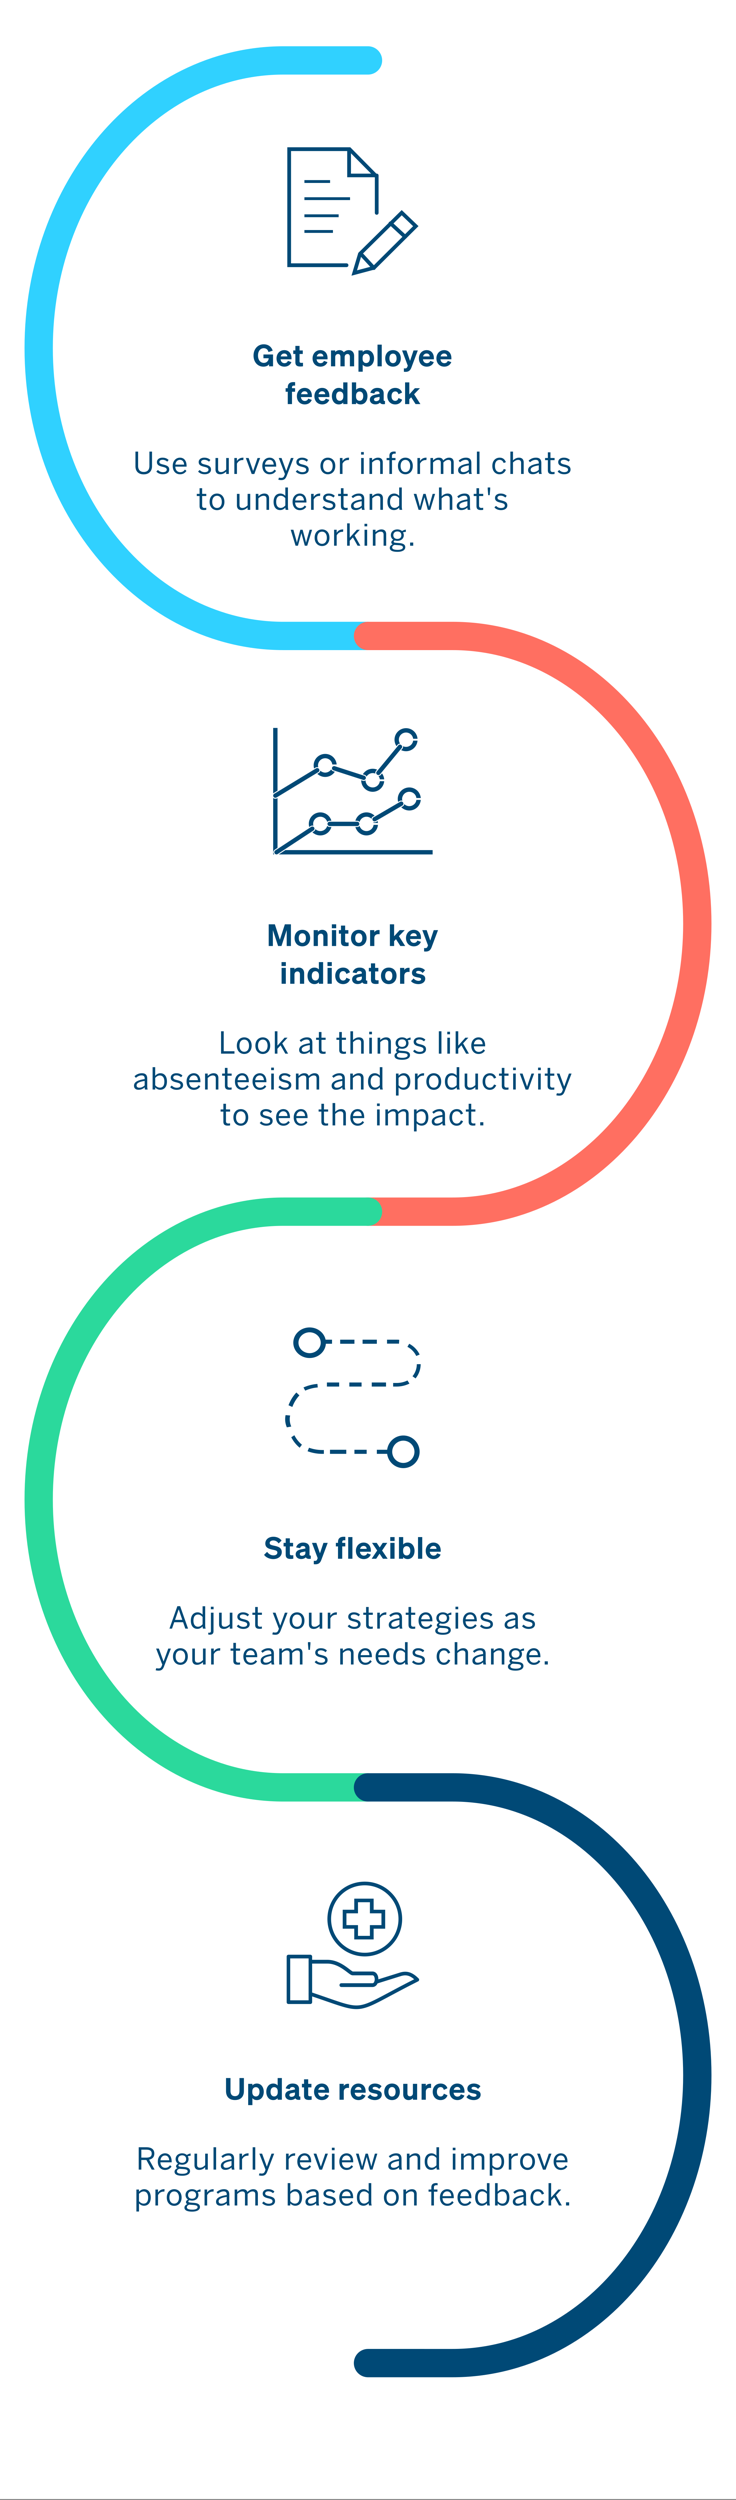
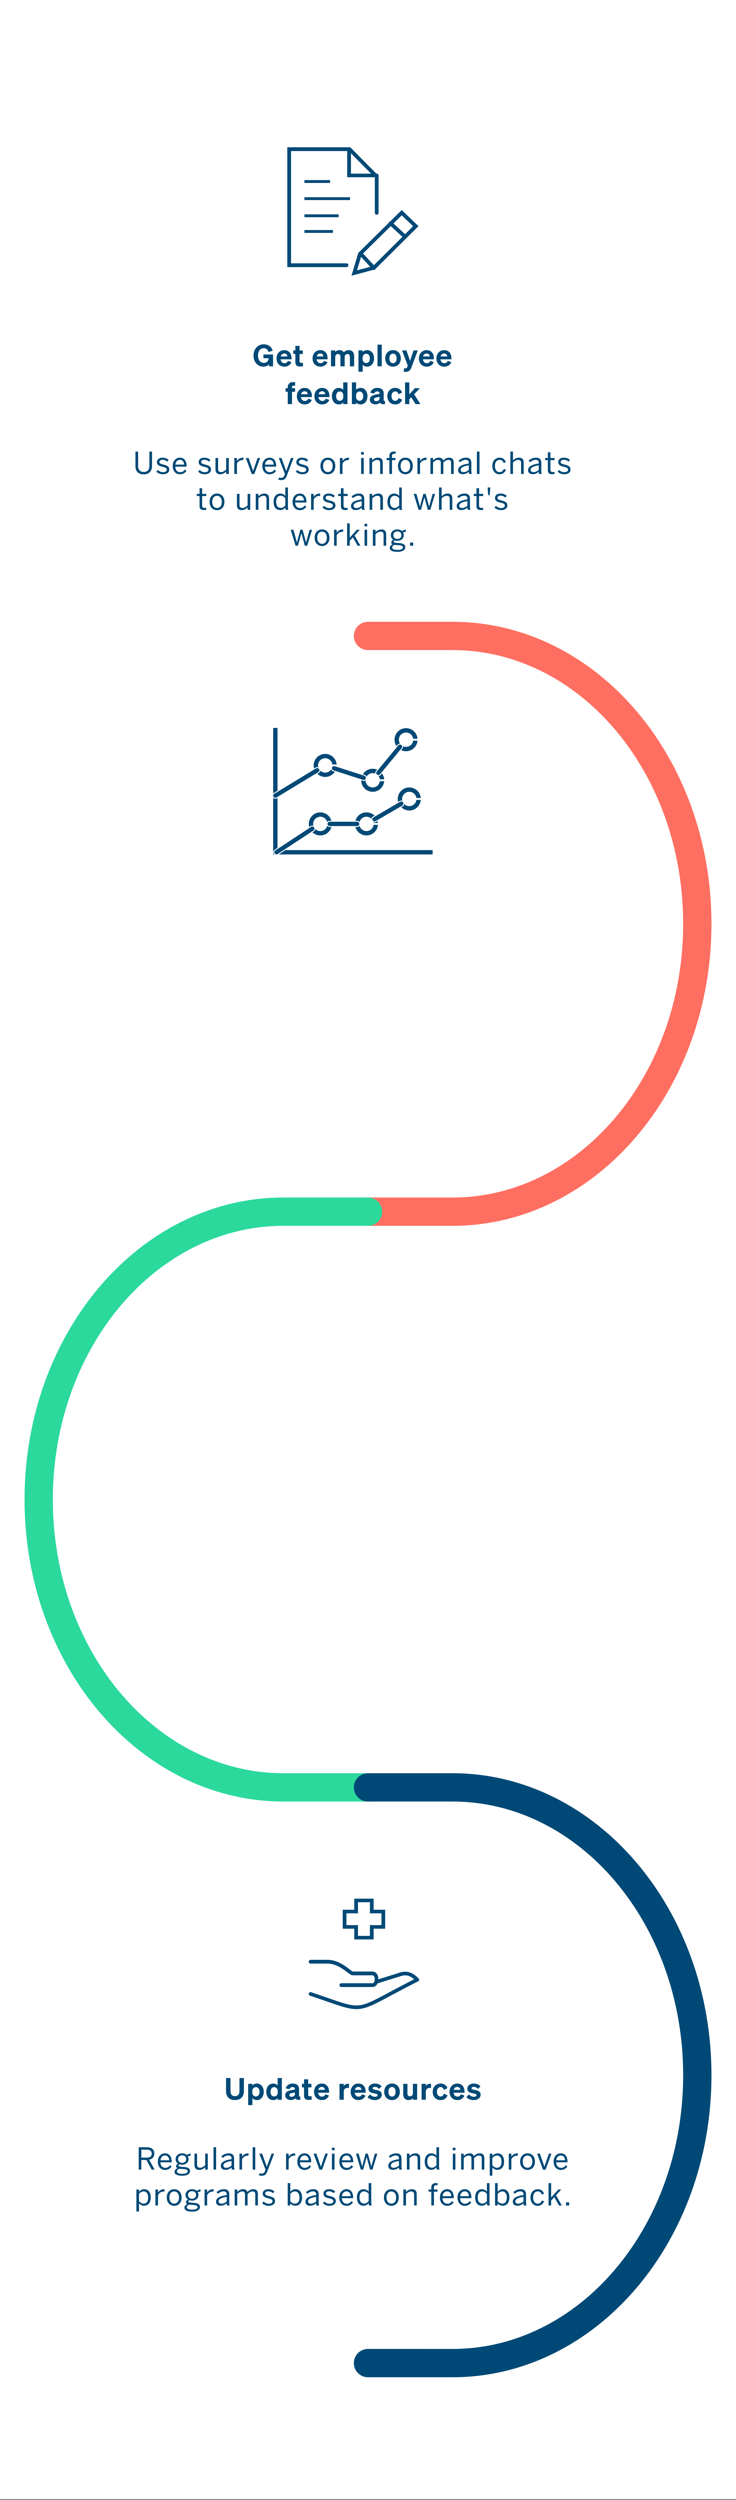
<svg xmlns="http://www.w3.org/2000/svg" width="390" height="1324" fill="none">
  <rect width="100%" height="100%" fill="#808080" stroke="none" />
  <path fill="#fff" d="M0 0h390v1323.47H0z" />
-   <path d="M195 336.79h-44.793c-71.6 0-129.707-68.191-129.707-152.447C20.5 100.088 78.608 32 150.207 32H195" stroke="#30D1FF" stroke-width="15" stroke-miterlimit="10" stroke-linecap="round" />
  <path d="M195 641.687h44.793c71.599 0 129.707-68.192 129.707-152.447 0-84.255-58.02-152.447-129.707-152.447H195" stroke="#FF6F61" stroke-width="15" stroke-miterlimit="10" stroke-linecap="round" />
  <path d="M195 946.58h-44.793c-71.6 0-129.707-68.192-129.707-152.447 0-84.256 58.02-152.447 129.707-152.447H195" stroke="#2BD99C" stroke-width="15" stroke-miterlimit="10" stroke-linecap="round" />
  <path d="M195 946.578h44.793c71.599 0 129.707 68.192 129.707 152.452 0 84.25-58.02 152.44-129.707 152.44H195" stroke="#004976" stroke-width="15" stroke-miterlimit="10" stroke-linecap="round" />
  <path d="M198.182 141.796l-.262-.952-8.737 2.321 2.436-8.193 21.258-20.948 6.019 5.773-21.439 21.305.725.694.704.695 22.869-22.734-8.898-8.51-23.009 22.694-3.604 12.061 12.461-3.313.181-.198-.704-.695z" fill="#004976" />
  <path d="M206.204 118.947l7.732 7.134a1.112 1.112 0 001.463 0c.418-.386.418-1.003 0-1.369l-7.732-7.134a1.069 1.069 0 00-1.463 0c-.418.366-.418.983 0 1.369zm-15.893 16.006l7.137 7.728a.915.915 0 001.351 0c.386-.418.386-1.086 0-1.483l-7.138-7.728a.883.883 0 00-1.35 0c-.386.397-.386 1.065 0 1.483zm-6.683 4.516H154.22V79.995h30.572l13.836 13.99v18.74c0 .559.434.998.986.998a.983.983 0 00.987-.998V93.147l-14.98-15.148h-33.375v63.466h31.382a.982.982 0 00.986-.998.982.982 0 00-.986-.998z" fill="#004976" />
  <path d="M183.979 78.957v14.91h15.62c.561 0 1.002-.42 1.002-.956 0-.535-.441-.955-1.002-.955h-13.618v-13c0-.535-.44-.955-1.001-.955-.561 0-1.001.42-1.001.956zM161.311 96.89h13.599v-1.51h-13.599v1.51zm0 9.067h24.177v-1.5h-24.177v1.5zm0 9.064h18.133v-1.5h-18.133v1.5zm0 8.311h15.111v-1.511h-15.111v1.511zm-18.741 70.67v-1.104c-.464.72-1.552 1.28-2.992 1.28-3.008 0-5.232-2.4-5.232-5.856 0-3.488 2.256-5.984 5.392-5.984 2.448 0 4.048 1.296 4.768 3.36l-2.256.752c-.304-1.296-1.184-2.048-2.48-2.048-1.808 0-3.056 1.536-3.056 3.872s1.248 3.904 3.088 3.904c1.488 0 2.48-1.04 2.576-2.448h-2.784v-2h5.088v6.272h-2.112zm8.14.176c-2.48 0-4.176-1.776-4.176-4.384 0-2.48 1.712-4.368 4.096-4.368 2.496 0 3.84 1.856 3.84 4.208v.656h-5.792c.16 1.28.944 2.048 2.048 2.048.864 0 1.552-.416 1.808-1.232l1.888.672c-.608 1.536-2.032 2.4-3.712 2.4zm-.096-6.96c-.896 0-1.584.528-1.856 1.552h3.488c-.016-.832-.544-1.552-1.632-1.552zm5.905 4.592v-4.352h-1.12v-1.872h1.12v-2.4h2.208v2.4h1.712v1.872h-1.712v3.888c0 .72.4.816 1.056.816.32 0 .48-.016.768-.048v1.856c-.4.08-.88.128-1.44.128-1.696 0-2.592-.56-2.592-2.288zm13.284 2.368c-2.48 0-4.176-1.776-4.176-4.384 0-2.48 1.712-4.368 4.096-4.368 2.496 0 3.84 1.856 3.84 4.208v.656h-5.792c.16 1.28.944 2.048 2.048 2.048.864 0 1.552-.416 1.808-1.232l1.888.672c-.608 1.536-2.032 2.4-3.712 2.4zm-.096-6.96c-.896 0-1.584.528-1.856 1.552h3.488c-.016-.832-.544-1.552-1.632-1.552zm7.922 1.92v4.864h-2.24v-8.416h2.24v.864c.448-.544 1.2-1.024 2.288-1.024 1.024 0 1.808.432 2.272 1.152.512-.528 1.312-1.152 2.608-1.152 1.728 0 2.848 1.2 2.848 3.024v5.552h-2.24v-4.912c0-.944-.352-1.616-1.28-1.616-.736 0-1.488.56-1.488 1.664v4.864h-2.24v-4.912c0-.944-.352-1.616-1.28-1.616-.736 0-1.488.56-1.488 1.664zm16.914 5.04c-1.056 0-1.856-.416-2.352-1.04v3.712h-2.24v-11.264h2.24v.864c.496-.608 1.296-1.024 2.352-1.024 2.32 0 3.664 1.984 3.664 4.368 0 2.4-1.344 4.384-3.664 4.384zm-2.4-4.608v.464c0 1.424.8 2.224 1.872 2.224 1.264 0 1.936-1.008 1.936-2.464 0-1.44-.672-2.448-1.936-2.448-1.072 0-1.872.784-1.872 2.224zm10.142-7.056v11.488h-2.24v-11.488h2.24zm10.098 7.28c0 2.624-1.696 4.384-4.128 4.384-2.432 0-4.128-1.76-4.128-4.384 0-2.608 1.696-4.368 4.128-4.368 2.432 0 4.128 1.76 4.128 4.368zm-6.032 0c0 1.6.736 2.528 1.904 2.528s1.888-.928 1.888-2.528c0-1.584-.72-2.512-1.888-2.512s-1.904.928-1.904 2.512zm11.712 4.688c-.544 1.488-1.312 2.448-3.168 2.448-.432 0-.592-.016-.88-.048v-1.808c.24.016.384.032.64.032.592 0 .912-.16 1.152-.768l.272-.672-3.024-8.08h2.32l1.904 5.536 1.856-5.536h2.256l-3.328 8.896zm8.084-.304c-2.48 0-4.176-1.776-4.176-4.384 0-2.48 1.712-4.368 4.096-4.368 2.496 0 3.84 1.856 3.84 4.208v.656h-5.792c.16 1.28.944 2.048 2.048 2.048.864 0 1.552-.416 1.808-1.232l1.888.672c-.608 1.536-2.032 2.4-3.712 2.4zm-.096-6.96c-.896 0-1.584.528-1.856 1.552h3.488c-.016-.832-.544-1.552-1.632-1.552zm9.377 6.96c-2.48 0-4.176-1.776-4.176-4.384 0-2.48 1.712-4.368 4.096-4.368 2.496 0 3.84 1.856 3.84 4.208v.656h-5.792c.16 1.28.944 2.048 2.048 2.048.864 0 1.552-.416 1.808-1.232l1.888.672c-.608 1.536-2.032 2.4-3.712 2.4zm-.096-6.96c-.896 0-1.584.528-1.856 1.552h3.488c-.016-.832-.544-1.552-1.632-1.552zm-78.955 15.168v1.84c-.208-.016-.336-.016-.576-.016-.704 0-1.072.208-1.072 1.04v.336h1.632v1.872h-1.632v6.544h-2.24v-6.544h-1.136v-1.872h1.136v-.464c0-1.776.96-2.768 3.024-2.768.32 0 .512 0 .864.032zm5.114 11.792c-2.48 0-4.176-1.776-4.176-4.384 0-2.48 1.712-4.368 4.096-4.368 2.496 0 3.84 1.856 3.84 4.208v.656h-5.792c.16 1.28.944 2.048 2.048 2.048.864 0 1.552-.416 1.808-1.232l1.888.672c-.608 1.536-2.032 2.4-3.712 2.4zm-.096-6.96c-.896 0-1.584.528-1.856 1.552h3.488c-.016-.832-.544-1.552-1.632-1.552zm9.377 6.96c-2.48 0-4.176-1.776-4.176-4.384 0-2.48 1.712-4.368 4.096-4.368 2.496 0 3.84 1.856 3.84 4.208v.656h-5.792c.16 1.28.944 2.048 2.048 2.048.864 0 1.552-.416 1.808-1.232l1.888.672c-.608 1.536-2.032 2.4-3.712 2.4zm-.096-6.96c-.896 0-1.584.528-1.856 1.552h3.488c-.016-.832-.544-1.552-1.632-1.552zm8.849 6.96c-2.32 0-3.664-1.984-3.664-4.384 0-2.384 1.344-4.368 3.664-4.368 1.056 0 1.856.416 2.352 1.024v-3.936h2.24v11.488h-2.24v-.864c-.496.624-1.296 1.04-2.352 1.04zm2.4-4.608c0-1.44-.8-2.224-1.872-2.224-1.264 0-1.936 1.008-1.936 2.448 0 1.456.672 2.464 1.936 2.464 1.072 0 1.872-.8 1.872-2.224v-.464zm9.134 4.608c-1.056 0-1.856-.416-2.352-1.04v.864h-2.24v-11.488h2.24v3.936c.496-.608 1.296-1.024 2.352-1.024 2.32 0 3.664 1.984 3.664 4.368 0 2.4-1.344 4.384-3.664 4.384zm-2.4-4.608v.464c0 1.424.8 2.224 1.872 2.224 1.264 0 1.936-1.008 1.936-2.464 0-1.44-.672-2.448-1.936-2.448-1.072 0-1.872.784-1.872 2.224zm10.19 4.576c-1.648 0-2.864-.992-2.864-2.48 0-1.68 1.344-2.384 3.04-2.688l2.096-.4v-.128c0-.72-.368-1.168-1.296-1.168-.832 0-1.264.368-1.456 1.12l-2.128-.4c.384-1.424 1.664-2.576 3.664-2.576 2.128 0 3.408.976 3.408 2.928v3.44c0 .448.192.592.688.528v1.68c-1.424.208-2.288-.08-2.656-.784-.544.592-1.392.928-2.496.928zm2.272-3.136v-.864l-1.648.336c-.736.144-1.28.384-1.28 1.056 0 .576.432.912 1.104.912.944 0 1.824-.496 1.824-1.44zm6.355-1.216c0 1.584.784 2.496 1.968 2.496.928 0 1.488-.64 1.696-1.504l1.936.864c-.384 1.376-1.696 2.528-3.648 2.528-2.448 0-4.176-1.776-4.176-4.384 0-2.592 1.728-4.368 4.176-4.368 1.936 0 3.216 1.12 3.616 2.48l-1.904.896c-.208-.864-.768-1.504-1.696-1.504-1.184 0-1.968.928-1.968 2.496zm9.419-7.28v6.336l2.944-3.264h2.688l-3.088 3.2 3.328 5.216h-2.56l-2.32-3.6-.992 1.024v2.576h-2.24v-11.488h2.24zM76.174 251.21c-3.04 0-4.4-1.856-4.4-4.304v-7.744h1.408v7.552c0 1.904.912 3.232 3.008 3.232 2.064 0 2.976-1.28 2.976-3.2v-7.584h1.392v7.712c0 2.464-1.456 4.336-4.384 4.336zm10.132-.048c-1.52 0-2.768-.608-3.456-1.44l.832-.832c.64.688 1.488 1.168 2.64 1.168 1.312 0 2.032-.464 2.032-1.328 0-.848-.736-1.168-2.176-1.504-1.792-.432-3.024-.912-3.024-2.544 0-1.28 1.12-2.304 2.96-2.304 1.488 0 2.448.48 3.232 1.216l-.72.912c-.64-.592-1.504-1.008-2.448-1.008-1.232 0-1.712.544-1.712 1.136 0 .784.672 1.072 2 1.376 1.904.464 3.216.928 3.216 2.672 0 1.616-1.456 2.48-3.376 2.48zm9.043.016c-2 0-3.824-1.456-3.824-4.4 0-3.072 2.048-4.4 3.824-4.4 2 0 3.52 1.408 3.52 4.464v.288h-5.968c.048 1.904 1.152 2.928 2.544 2.928 1.216 0 1.904-.496 2.544-1.376l.8.704c-.784 1.12-1.856 1.792-3.44 1.792zm-2.416-5.12h4.624c-.112-1.504-.832-2.528-2.224-2.528-1.136 0-2.208.784-2.4 2.528zm15.498 5.104c-1.52 0-2.768-.608-3.456-1.44l.832-.832c.64.688 1.488 1.168 2.64 1.168 1.312 0 2.032-.464 2.032-1.328 0-.848-.736-1.168-2.176-1.504-1.792-.432-3.024-.912-3.024-2.544 0-1.28 1.12-2.304 2.96-2.304 1.488 0 2.448.48 3.232 1.216l-.72.912c-.64-.592-1.504-1.008-2.448-1.008-1.232 0-1.712.544-1.712 1.136 0 .784.672 1.072 2 1.376 1.904.464 3.216.928 3.216 2.672 0 1.616-1.456 2.48-3.376 2.48zm8.256 0c-1.616 0-2.496-.912-2.496-2.512v-6.096h1.376v5.808c0 1.12.48 1.648 1.552 1.648 1.024 0 1.856-.528 2.736-1.36v-6.096h1.392v8.448h-1.392v-1.264c-.736.72-1.792 1.424-3.168 1.424zm8.866-.16h-1.376v-8.448h1.376v1.568h.032c.624-.976 1.616-1.744 3.264-1.744h.176l-.096 1.28c-.048-.016-.352-.016-.4-.016-1.344 0-2.352.704-2.976 1.904v5.456zm9.208.032h-1.392l-3.104-8.48h1.472l2.368 6.848h.032l2.336-6.848h1.376l-3.088 8.48zm8.072.144c-2 0-3.824-1.456-3.824-4.4 0-3.072 2.048-4.4 3.824-4.4 2 0 3.52 1.408 3.52 4.464v.288h-5.968c.048 1.904 1.152 2.928 2.544 2.928 1.216 0 1.904-.496 2.544-1.376l.8.704c-.784 1.12-1.856 1.792-3.44 1.792zm-2.416-5.12h4.624c-.112-1.504-.832-2.528-2.224-2.528-1.136 0-2.208.784-2.4 2.528zm8.646 8.192c-.752 0-1.216-.096-1.584-.208l.32-1.104c.24.064.656.144 1.248.144.864 0 1.28-.368 1.616-1.2l.32-.832-3.264-8.496h1.456l2.48 6.832h.032l2.48-6.832h1.392l-3.616 9.408c-.576 1.488-1.232 2.288-2.88 2.288zm11.134-3.088c-1.52 0-2.768-.608-3.456-1.44l.832-.832c.64.688 1.488 1.168 2.64 1.168 1.312 0 2.032-.464 2.032-1.328 0-.848-.736-1.168-2.176-1.504-1.792-.432-3.024-.912-3.024-2.544 0-1.28 1.12-2.304 2.96-2.304 1.488 0 2.448.48 3.232 1.216l-.72.912c-.64-.592-1.504-1.008-2.448-1.008-1.232 0-1.712.544-1.712 1.136 0 .784.672 1.072 2 1.376 1.904.464 3.216.928 3.216 2.672 0 1.616-1.456 2.48-3.376 2.48zm13.545.016c-2.064 0-3.936-1.504-3.936-4.4 0-2.912 1.856-4.4 3.936-4.4 2.064 0 3.92 1.488 3.92 4.4 0 2.896-1.856 4.4-3.92 4.4zm0-1.168c1.6 0 2.528-1.296 2.528-3.232 0-1.76-.848-3.216-2.528-3.216-1.616 0-2.544 1.312-2.544 3.216 0 1.792.832 3.232 2.544 3.232zm7.748.992h-1.376v-8.448h1.376v1.568h.032c.624-.976 1.616-1.744 3.264-1.744h.176l-.096 1.28c-.048-.016-.352-.016-.4-.016-1.344 0-2.352.704-2.976 1.904v5.456zm11.285-10.256h-1.44v-1.344h1.44v1.344zm-.032 10.256h-1.376v-8.448h1.376v8.448zm4.42 0h-1.392v-8.448h1.392v1.264c.736-.72 1.792-1.44 3.168-1.44 1.616 0 2.496.928 2.496 2.528v6.096h-1.376v-5.792c0-1.12-.48-1.648-1.552-1.648-1.008 0-1.856.528-2.736 1.36v6.08zm10.546 0h-1.376v-7.312h-1.472v-1.136h1.472v-1.136c0-1.424.752-2.288 2.544-2.288.24 0 .656.048.784.048v1.12a3.16 3.16 0 00-.592-.048c-.768 0-1.36.272-1.36 1.184v1.12h1.856v1.136h-1.856v7.312zm7.111.176c-2.064 0-3.936-1.504-3.936-4.4 0-2.912 1.856-4.4 3.936-4.4 2.064 0 3.92 1.488 3.92 4.4 0 2.896-1.856 4.4-3.92 4.4zm0-1.168c1.6 0 2.528-1.296 2.528-3.232 0-1.76-.848-3.216-2.528-3.216-1.616 0-2.544 1.312-2.544 3.216 0 1.792.832 3.232 2.544 3.232zm7.749.992h-1.376v-8.448h1.376v1.568h.032c.624-.976 1.616-1.744 3.264-1.744h.176l-.096 1.28c-.048-.016-.352-.016-.4-.016-1.344 0-2.352.704-2.976 1.904v5.456zm6.906 0h-1.376v-8.448h1.376v1.28c.8-.8 1.776-1.456 3.04-1.456 1.424 0 2.032.608 2.32 1.488.816-.8 1.856-1.488 3.12-1.488 1.728 0 2.448 1.008 2.448 2.528v6.096h-1.376v-5.792c0-1.12-.368-1.648-1.472-1.648-.944 0-1.728.528-2.608 1.36v6.08h-1.376v-5.792c0-1.12-.368-1.648-1.472-1.648-.928 0-1.728.528-2.624 1.36v6.08zm16.068-.96c1.12 0 2.08-.464 2.864-1.232v-2.368c-3.216.512-4.288 1.296-4.288 2.352 0 .816.544 1.248 1.424 1.248zm-.4 1.088c-1.456 0-2.384-.768-2.384-2.128 0-1.712 1.456-2.928 5.648-3.52v-.384c0-1.056-.56-1.568-1.6-1.568-1.28 0-2.224.56-3.056 1.28l-.72-.864c.976-.896 2.24-1.568 3.92-1.568 2.016 0 2.816 1.056 2.816 2.816v3.728c0 1.024.064 1.648.24 2.08h-1.408a3.566 3.566 0 01-.192-1.168c-.944.88-2 1.296-3.264 1.296zm8.943-.128h-1.376v-11.84h1.376v11.84zm10.558.176c-1.952 0-3.76-1.504-3.76-4.4 0-3.088 1.984-4.4 3.872-4.4 1.904 0 2.8 1.12 3.312 2.368l-1.168.48c-.416-1.088-1.072-1.68-2.176-1.68-1.216 0-2.448.848-2.448 3.232 0 2.08.992 3.248 2.416 3.248 1.072 0 1.728-.464 2.272-1.696l1.136.448c-.656 1.408-1.632 2.4-3.456 2.4zm7.191-.176h-1.392v-11.84h1.392v4.656c.736-.72 1.792-1.44 3.168-1.44 1.616 0 2.496.928 2.496 2.528v6.096h-1.376v-5.792c0-1.12-.48-1.648-1.552-1.648-1.008 0-1.856.528-2.736 1.36v6.08zm10.786-.96c1.12 0 2.08-.464 2.864-1.232v-2.368c-3.216.512-4.288 1.296-4.288 2.352 0 .816.544 1.248 1.424 1.248zm-.4 1.088c-1.456 0-2.384-.768-2.384-2.128 0-1.712 1.456-2.928 5.648-3.52v-.384c0-1.056-.56-1.568-1.6-1.568-1.28 0-2.224.56-3.056 1.28l-.72-.864c.976-.896 2.24-1.568 3.92-1.568 2.016 0 2.816 1.056 2.816 2.816v3.728c0 1.024.064 1.648.24 2.08h-1.408a3.566 3.566 0 01-.192-1.168c-.944.88-2 1.296-3.264 1.296zm10.432-.016c-1.776 0-2.352-.688-2.352-2.16v-5.264h-1.472v-1.136h1.472v-3.008h1.376v3.008h2.192v1.136h-2.192v4.96c0 .896.288 1.344 1.312 1.344.304 0 .64-.048.864-.112v1.136c-.24.048-.768.096-1.2.096zm6.294.048c-1.52 0-2.768-.608-3.456-1.44l.832-.832c.64.688 1.488 1.168 2.64 1.168 1.312 0 2.032-.464 2.032-1.328 0-.848-.736-1.168-2.176-1.504-1.792-.432-3.024-.912-3.024-2.544 0-1.28 1.12-2.304 2.96-2.304 1.488 0 2.448.48 3.232 1.216l-.72.912c-.64-.592-1.504-1.008-2.448-1.008-1.232 0-1.712.544-1.712 1.136 0 .784.672 1.072 2 1.376 1.904.464 3.216.928 3.216 2.672 0 1.616-1.456 2.48-3.376 2.48zm-190.849 18.952c-1.776 0-2.352-.688-2.352-2.16v-5.264h-1.472v-1.136h1.472v-3.008h1.376v3.008h2.192v1.136h-2.192v4.96c0 .896.288 1.344 1.312 1.344.304 0 .64-.048.864-.112v1.136c-.24.048-.768.096-1.2.096zm6.902.064c-2.064 0-3.936-1.504-3.936-4.4 0-2.912 1.856-4.4 3.936-4.4 2.064 0 3.92 1.488 3.92 4.4 0 2.896-1.856 4.4-3.92 4.4zm0-1.168c1.6 0 2.528-1.296 2.528-3.232 0-1.76-.848-3.216-2.528-3.216-1.616 0-2.544 1.312-2.544 3.216 0 1.792.832 3.232 2.544 3.232zm13.038 1.152c-1.616 0-2.496-.912-2.496-2.512v-6.096h1.376v5.808c0 1.12.48 1.648 1.552 1.648 1.024 0 1.856-.528 2.736-1.36v-6.096h1.392v8.448h-1.392v-1.264c-.736.72-1.792 1.424-3.168 1.424zm8.883-.16h-1.392v-8.448h1.392v1.264c.736-.72 1.792-1.44 3.168-1.44 1.616 0 2.496.928 2.496 2.528v6.096h-1.376v-5.792c0-1.12-.48-1.648-1.552-1.648-1.008 0-1.856.528-2.736 1.36v6.08zm11.826-1.008c.976 0 1.744-.528 2.448-1.296v-3.872c-.736-.832-1.536-1.28-2.432-1.28-1.472 0-2.416 1.04-2.416 3.264 0 2.16 1.04 3.184 2.4 3.184zm-.336 1.136c-1.936 0-3.44-1.392-3.44-4.336 0-2.944 1.536-4.416 3.6-4.416 1.024 0 1.984.512 2.624 1.248v-4.464h1.376v9.76c0 1.024.064 1.648.256 2.08h-1.44a4.09 4.09 0 01-.192-1.2c-.672.736-1.52 1.328-2.784 1.328zm10.446.048c-2 0-3.824-1.456-3.824-4.4 0-3.072 2.048-4.4 3.824-4.4 2 0 3.52 1.408 3.52 4.464v.288h-5.968c.048 1.904 1.152 2.928 2.544 2.928 1.216 0 1.904-.496 2.544-1.376l.8.704c-.784 1.12-1.856 1.792-3.44 1.792zm-2.416-5.12h4.624c-.112-1.504-.832-2.528-2.224-2.528-1.136 0-2.208.784-2.4 2.528zm9.776 4.944h-1.376v-8.448h1.376v1.568h.032c.624-.976 1.616-1.744 3.264-1.744h.176l-.096 1.28c-.048-.016-.352-.016-.4-.016-1.344 0-2.352.704-2.976 1.904v5.456zm8.144.16c-1.52 0-2.768-.608-3.456-1.44l.832-.832c.64.688 1.488 1.168 2.64 1.168 1.312 0 2.032-.464 2.032-1.328 0-.848-.736-1.168-2.176-1.504-1.792-.432-3.024-.912-3.024-2.544 0-1.28 1.12-2.304 2.96-2.304 1.488 0 2.448.48 3.232 1.216l-.72.912c-.64-.592-1.504-1.008-2.448-1.008-1.232 0-1.712.544-1.712 1.136 0 .784.672 1.072 2 1.376 1.904.464 3.216.928 3.216 2.672 0 1.616-1.456 2.48-3.376 2.48zm8.643-.048c-1.776 0-2.352-.688-2.352-2.16v-5.264h-1.472v-1.136h1.472v-3.008h1.376v3.008h2.192v1.136h-2.192v4.96c0 .896.288 1.344 1.312 1.344.304 0 .64-.048.864-.112v1.136c-.24.048-.768.096-1.2.096zm5.781-1.072c1.12 0 2.08-.464 2.864-1.232v-2.368c-3.216.512-4.288 1.296-4.288 2.352 0 .816.544 1.248 1.424 1.248zm-.4 1.088c-1.456 0-2.384-.768-2.384-2.128 0-1.712 1.456-2.928 5.648-3.52v-.384c0-1.056-.56-1.568-1.6-1.568-1.28 0-2.224.56-3.056 1.28l-.72-.864c.976-.896 2.24-1.568 3.92-1.568 2.016 0 2.816 1.056 2.816 2.816v3.728c0 1.024.064 1.648.24 2.08h-1.408a3.566 3.566 0 01-.192-1.168c-.944.88-2 1.296-3.264 1.296zm8.864-.128h-1.392v-8.448h1.392v1.264c.736-.72 1.792-1.44 3.168-1.44 1.616 0 2.496.928 2.496 2.528v6.096h-1.376v-5.792c0-1.12-.48-1.648-1.552-1.648-1.008 0-1.856.528-2.736 1.36v6.08zm11.826-1.008c.976 0 1.744-.528 2.448-1.296v-3.872c-.736-.832-1.536-1.28-2.432-1.28-1.472 0-2.416 1.04-2.416 3.264 0 2.16 1.04 3.184 2.4 3.184zm-.336 1.136c-1.936 0-3.44-1.392-3.44-4.336 0-2.944 1.536-4.416 3.6-4.416 1.024 0 1.984.512 2.624 1.248v-4.464h1.376v9.76c0 1.024.064 1.648.256 2.08h-1.44a4.09 4.09 0 01-.192-1.2c-.672.736-1.52 1.328-2.784 1.328zm14.328-.128h-1.264l-2.576-8.448h1.424l1.104 3.968c.288 1.04.48 1.728.736 2.816h.032a78.7 78.7 0 01.736-2.832l1.072-3.952h1.2l1.104 4.032c.288 1.008.448 1.648.704 2.752h.032c.288-1.12.448-1.728.736-2.72l1.152-4.064h1.296l-2.576 8.448h-1.28l-1.792-6.608h-.032l-1.808 6.608zm10.947 0h-1.392v-11.84h1.392v4.656c.736-.72 1.792-1.44 3.168-1.44 1.616 0 2.496.928 2.496 2.528v6.096h-1.376v-5.792c0-1.12-.48-1.648-1.552-1.648-1.008 0-1.856.528-2.736 1.36v6.08zm10.787-.96c1.12 0 2.08-.464 2.864-1.232v-2.368c-3.216.512-4.288 1.296-4.288 2.352 0 .816.544 1.248 1.424 1.248zm-.4 1.088c-1.456 0-2.384-.768-2.384-2.128 0-1.712 1.456-2.928 5.648-3.52v-.384c0-1.056-.56-1.568-1.6-1.568-1.28 0-2.224.56-3.056 1.28l-.72-.864c.976-.896 2.24-1.568 3.92-1.568 2.016 0 2.816 1.056 2.816 2.816v3.728c0 1.024.064 1.648.24 2.08h-1.408a3.566 3.566 0 01-.192-1.168c-.944.88-2 1.296-3.264 1.296zm10.431-.016c-1.776 0-2.352-.688-2.352-2.16v-5.264h-1.472v-1.136h1.472v-3.008h1.376v3.008h2.192v1.136h-2.192v4.96c0 .896.288 1.344 1.312 1.344.304 0 .64-.048.864-.112v1.136c-.24.048-.768.096-1.2.096zm4.644-7.872h-.768l-.272-3.136v-.944h1.312v.944l-.272 3.136zm5.979 7.92c-1.52 0-2.768-.608-3.456-1.44l.832-.832c.64.688 1.488 1.168 2.64 1.168 1.312 0 2.032-.464 2.032-1.328 0-.848-.736-1.168-2.176-1.504-1.792-.432-3.024-.912-3.024-2.544 0-1.28 1.12-2.304 2.96-2.304 1.488 0 2.448.48 3.232 1.216l-.72.912c-.64-.592-1.504-1.008-2.448-1.008-1.232 0-1.712.544-1.712 1.136 0 .784.672 1.072 2 1.376 1.904.464 3.216.928 3.216 2.672 0 1.616-1.456 2.48-3.376 2.48zm-107.575 18.84h-1.264l-2.576-8.448h1.424l1.104 3.968c.288 1.04.48 1.728.736 2.816h.032a78.7 78.7 0 01.736-2.832l1.072-3.952h1.2l1.104 4.032c.288 1.008.448 1.648.704 2.752h.032c.288-1.12.448-1.728.736-2.72l1.152-4.064h1.296l-2.576 8.448h-1.28l-1.792-6.608h-.032l-1.808 6.608zm12.776.176c-2.064 0-3.936-1.504-3.936-4.4 0-2.912 1.856-4.4 3.936-4.4 2.064 0 3.92 1.488 3.92 4.4 0 2.896-1.856 4.4-3.92 4.4zm0-1.168c1.6 0 2.528-1.296 2.528-3.232 0-1.76-.848-3.216-2.528-3.216-1.616 0-2.544 1.312-2.544 3.216 0 1.792.832 3.232 2.544 3.232zm7.749.992h-1.376v-8.448h1.376v1.568h.032c.624-.976 1.616-1.744 3.264-1.744h.176l-.096 1.28c-.048-.016-.352-.016-.4-.016-1.345 0-2.352.704-2.976 1.904v5.456zm6.906 0h-1.376v-11.84h1.376v7.616l3.776-4.224h1.568l-2.768 3.024 3.072 5.424h-1.472l-2.496-4.4-1.68 1.808v2.592zm9.268-10.256h-1.44v-1.344h1.44v1.344zm-.032 10.256h-1.376v-8.448h1.376v8.448zm4.42 0h-1.392v-8.448h1.392v1.264c.736-.72 1.792-1.44 3.168-1.44 1.616 0 2.496.928 2.496 2.528v6.096h-1.376v-5.792c0-1.12-.48-1.648-1.552-1.648-1.008 0-1.856.528-2.736 1.36v6.08zm11.603-3.584c1.296 0 2.112-.752 2.112-1.968 0-1.232-.768-2-2.128-2-1.312 0-2.128.784-2.128 2s.848 1.968 2.144 1.968zm.048 6.832c-2.848 0-4.08-.816-4.08-2.096 0-.864.592-1.504 1.536-1.872-.48-.224-.72-.576-.72-1.072 0-.544.448-1.008 1.056-1.36-.816-.528-1.296-1.376-1.296-2.432 0-1.776 1.424-3.04 3.44-3.04 1.04 0 1.904.352 2.496.88.512-.384 1.312-.704 2-.784v1.216c-.464 0-1.024.08-1.52.272.272.384.432.88.432 1.456 0 1.824-1.44 3.008-3.408 3.008-.496 0-.912-.08-1.344-.208-.352.16-.592.368-.592.656 0 .352.272.512 1.168.592l1.728.144c2.144.144 3.232.832 3.232 2.192 0 1.6-1.68 2.448-4.128 2.448zm.176-1.04c1.68 0 2.688-.512 2.688-1.28 0-.752-.56-1.088-2.336-1.216l-1.6-.112-.48-.048c-.816.288-1.248.816-1.248 1.392 0 .848.88 1.264 2.976 1.264zm8.167-2.208h-1.648v-1.68h1.648v1.68z" fill="#004976" />
  <path d="M229.497 452.75v-2.801h-82.192v-64.697h-2.801v67.498h84.993z" fill="#004976" stroke="#fff" stroke-width=".5" />
  <path d="M172.309 411.717a6.349 6.349 0 006.345-6.102h-2.803c-.123 1.777-1.545 3.173-3.353 3.293l-.185.008h-.008a3.603 3.603 0 01-3.539-3.365l-.008-.182v-.009c.035-1.98 1.595-3.545 3.551-3.546a3.516 3.516 0 013.542 3.301h2.803a6.326 6.326 0 00-6.345-6.101 6.35 6.35 0 00-6.352 6.351c0 3.493 2.859 6.352 6.352 6.352zm-2.573 30.967a6.349 6.349 0 006.346-6.102h-2.804a3.538 3.538 0 01-3.542 3.301 3.56 3.56 0 01-3.55-3.551 3.56 3.56 0 013.55-3.551 3.537 3.537 0 013.542 3.301h2.804a6.349 6.349 0 00-6.346-6.102 6.35 6.35 0 00-6.351 6.352c0 3.493 2.859 6.351 6.351 6.352zm27.762-23.108c3.409 0 6.213-2.723 6.346-6.101h-2.805a3.561 3.561 0 01-3.541 3.3 3.56 3.56 0 01-3.551-3.55 3.56 3.56 0 013.551-3.551 3.56 3.56 0 013.541 3.301h2.805a6.35 6.35 0 00-6.346-6.102 6.33 6.33 0 00-6.352 6.352 6.35 6.35 0 006.352 6.351zm-3.305 23.108c3.409 0 6.213-2.724 6.346-6.102h-2.805a3.56 3.56 0 01-3.541 3.301 3.56 3.56 0 01-3.55-3.551 3.56 3.56 0 013.55-3.551 3.56 3.56 0 013.541 3.301h2.805a6.349 6.349 0 00-6.346-6.102 6.33 6.33 0 00-6.351 6.352 6.35 6.35 0 006.351 6.352zm22.68-13.205a6.349 6.349 0 006.346-6.102h-2.804a3.538 3.538 0 01-3.542 3.301c-1.896 0-3.418-1.503-3.543-3.366l-.008-.181v-.009c.036-1.946 1.594-3.546 3.551-3.546a3.538 3.538 0 013.542 3.301h2.804a6.327 6.327 0 00-6.346-6.102 6.35 6.35 0 00-6.352 6.352c.001 3.493 2.859 6.351 6.352 6.352zm-1.717-31.391a6.349 6.349 0 006.346-6.102h-2.805a3.56 3.56 0 01-3.541 3.301 3.562 3.562 0 01-3.551-3.551 3.56 3.56 0 013.551-3.55 3.56 3.56 0 013.541 3.3h2.805a6.327 6.327 0 00-6.346-6.101 6.35 6.35 0 00-6.351 6.351c0 3.493 2.859 6.352 6.351 6.352z" fill="#004976" stroke="#fff" stroke-width=".5" />
  <path d="M199.639 410.394a1.354 1.354 0 001.95-.195l.005-.006 11.421-13.831.003-.003a1.354 1.354 0 00-.195-1.95l-.01-.009a1.354 1.354 0 00-1.949.195l-.006.007-11.42 13.83-.003.004-.087.112c-.401.577-.297 1.365.286 1.842l.005.004zm-7.339 2.856c.72.249 1.501-.134 1.758-.894h.001a1.421 1.421 0 00-.928-1.767l-15.643-5.05a1.432 1.432 0 00-1.716.766l-.053.133c-.221.768.18 1.54.893 1.759l.003.001 15.68 5.05.005.002zm-47.569 8.855a1.41 1.41 0 001.78.543l.122-.065 22.181-13.468.004-.002c.663-.386.869-1.25.474-1.931-.39-.641-1.259-.869-1.935-.478l-22.181 13.468a1.4 1.4 0 00-.447 1.932l.002.001zm52.554 12.452a1.38 1.38 0 001.903.504h0l14.127-8.219a1.418 1.418 0 00.504-1.937c-.393-.675-1.262-.893-1.898-.506l-.004.002-14.128 8.252a1.38 1.38 0 00-.504 1.904zm-22.597 3.173h14.556c.783 0 1.401-.644 1.401-1.4 0-.786-.615-1.4-1.401-1.4h-14.556c-.757 0-1.401.617-1.401 1.4 0 .753.647 1.4 1.401 1.4zm-29.335 14.375c.395.607 1.18.812 1.802.47l.122-.076.006-.004 18.98-12.477h.001c.639-.417.811-1.285.389-1.932a1.392 1.392 0 00-1.808-.462l-.123.072-18.98 12.478h-.001a1.394 1.394 0 00-.388 1.931z" fill="#004976" stroke="#fff" stroke-width=".5" />
-   <path d="M149.151 501h-1.792l-2.768-8.416V501h-2.208v-11.488h3.264l2.656 8.176 2.64-8.176h3.216V501h-2.24v-8.416L149.151 501zm15.193-4.208c0 2.624-1.696 4.384-4.128 4.384-2.432 0-4.128-1.76-4.128-4.384 0-2.608 1.696-4.368 4.128-4.368 2.432 0 4.128 1.76 4.128 4.368zm-6.032 0c0 1.6.736 2.528 1.904 2.528s1.888-.928 1.888-2.528c0-1.584-.72-2.512-1.888-2.512s-1.904.928-1.904 2.512zm7.897 4.208v-8.416h2.24v.864c.464-.544 1.232-1.024 2.304-1.024 1.76 0 2.832 1.2 2.832 3.024V501h-2.24v-4.912c0-.944-.384-1.616-1.344-1.616-.784 0-1.552.56-1.552 1.664V501h-2.24zm9.64-9.408v-2.08h2.288v2.08h-2.288zm2.272.992V501h-2.24v-8.416h2.24zm2.562 6.224v-4.352h-1.12v-1.872h1.12v-2.4h2.208v2.4h1.712v1.872h-1.712v3.888c0 .72.4.816 1.056.816.32 0 .48-.016.768-.048v1.856c-.4.08-.88.128-1.44.128-1.696 0-2.592-.56-2.592-2.288zm13.568-2.016c0 2.624-1.696 4.384-4.128 4.384-2.432 0-4.128-1.76-4.128-4.384 0-2.608 1.696-4.368 4.128-4.368 2.432 0 4.128 1.76 4.128 4.368zm-6.032 0c0 1.6.736 2.528 1.904 2.528s1.888-.928 1.888-2.528c0-1.584-.72-2.512-1.888-2.512s-1.904.928-1.904 2.512zm12.921-4.224v2.192a5.266 5.266 0 00-.72-.048c-1.168 0-2.064.72-2.064 2.016V501h-2.24v-8.416h2.24v1.184c.368-.736 1.2-1.232 2.24-1.232.224 0 .384.016.544.032zm7.7-3.056v6.336l2.944-3.264h2.688l-3.088 3.2 3.328 5.216h-2.56l-2.32-3.6-.992 1.024V501h-2.24v-11.488h2.24zm10.471 11.664c-2.48 0-4.176-1.776-4.176-4.384 0-2.48 1.712-4.368 4.096-4.368 2.496 0 3.84 1.856 3.84 4.208v.656h-5.792c.16 1.28.944 2.048 2.048 2.048.864 0 1.552-.416 1.808-1.232l1.888.672c-.608 1.536-2.032 2.4-3.712 2.4zm-.096-6.96c-.896 0-1.584.528-1.856 1.552h3.488c-.016-.832-.544-1.552-1.632-1.552zm9.559 7.264c-.544 1.488-1.312 2.448-3.168 2.448-.432 0-.592-.016-.88-.048v-1.808c.24.016.384.032.64.032.592 0 .912-.16 1.152-.768l.272-.672-3.024-8.08h2.32l1.904 5.536 1.856-5.536h2.256l-3.328 8.896zm-79.589 10.112v-2.08h2.288v2.08h-2.288zm2.272.992V521h-2.24v-8.416h2.24zm2.338 8.416v-8.416h2.24v.864c.464-.544 1.232-1.024 2.304-1.024 1.76 0 2.832 1.2 2.832 3.024V521h-2.24v-4.912c0-.944-.384-1.616-1.344-1.616-.784 0-1.552.56-1.552 1.664V521h-2.24zm12.824.176c-2.32 0-3.664-1.984-3.664-4.384 0-2.384 1.344-4.368 3.664-4.368 1.056 0 1.856.416 2.352 1.024v-3.936h2.24V521h-2.24v-.864c-.496.624-1.296 1.04-2.352 1.04zm2.4-4.608c0-1.44-.8-2.224-1.872-2.224-1.264 0-1.936 1.008-1.936 2.448 0 1.456.672 2.464 1.936 2.464 1.072 0 1.872-.8 1.872-2.224v-.464zm4.51-4.976v-2.08h2.288v2.08h-2.288zm2.272.992V521h-2.24v-8.416h2.24zm4.066 4.208c0 1.584.784 2.496 1.968 2.496.928 0 1.488-.64 1.696-1.504l1.936.864c-.384 1.376-1.696 2.528-3.648 2.528-2.448 0-4.176-1.776-4.176-4.384 0-2.592 1.728-4.368 4.176-4.368 1.936 0 3.216 1.12 3.616 2.48l-1.904.896c-.208-.864-.768-1.504-1.696-1.504-1.184 0-1.968.928-1.968 2.496zm9.591 4.352c-1.648 0-2.864-.992-2.864-2.48 0-1.68 1.344-2.384 3.04-2.688l2.096-.4v-.128c0-.72-.368-1.168-1.296-1.168-.832 0-1.264.368-1.456 1.12l-2.128-.4c.384-1.424 1.664-2.576 3.664-2.576 2.128 0 3.408.976 3.408 2.928v3.44c0 .448.192.592.688.528V521c-1.424.208-2.288-.08-2.656-.784-.544.592-1.392.928-2.496.928zm2.272-3.136v-.864l-1.648.336c-.736.144-1.28.384-1.28 1.056 0 .576.432.912 1.104.912.944 0 1.824-.496 1.824-1.44zm4.836.8v-4.352h-1.12v-1.872h1.12v-2.4h2.208v2.4h1.712v1.872h-1.712v3.888c0 .72.4.816 1.056.816.32 0 .48-.016.768-.048v1.856c-.4.08-.88.128-1.44.128-1.696 0-2.592-.56-2.592-2.288zm13.567-2.016c0 2.624-1.696 4.384-4.128 4.384-2.432 0-4.128-1.76-4.128-4.384 0-2.608 1.696-4.368 4.128-4.368 2.432 0 4.128 1.76 4.128 4.368zm-6.032 0c0 1.6.736 2.528 1.904 2.528s1.888-.928 1.888-2.528c0-1.584-.72-2.512-1.888-2.512s-1.904.928-1.904 2.512zm12.921-4.224v2.192a5.266 5.266 0 00-.72-.048c-1.168 0-2.064.72-2.064 2.016V521h-2.24v-8.416h2.24v1.184c.368-.736 1.2-1.232 2.24-1.232.224 0 .384.016.544.032zm.769 7.008l1.392-1.424c.576.784 1.6 1.28 2.544 1.28.752 0 1.408-.256 1.408-.864 0-.64-.624-.72-1.968-.976-1.36-.272-2.864-.624-2.864-2.432 0-1.616 1.424-2.736 3.44-2.736 1.488 0 2.816.608 3.472 1.456l-1.28 1.408a2.834 2.834 0 00-2.256-1.12c-.704 0-1.168.304-1.168.768 0 .544.56.64 1.6.848 1.472.304 3.216.64 3.216 2.544 0 1.76-1.632 2.848-3.648 2.848-1.52 0-3.12-.56-3.888-1.6zM124.24 558h-7.104v-11.84h1.408v10.56h5.696V558zm5.19.176c-2.064 0-3.936-1.504-3.936-4.4 0-2.912 1.856-4.4 3.936-4.4 2.064 0 3.92 1.488 3.92 4.4 0 2.896-1.856 4.4-3.92 4.4zm0-1.168c1.6 0 2.528-1.296 2.528-3.232 0-1.76-.848-3.216-2.528-3.216-1.616 0-2.544 1.312-2.544 3.216 0 1.792.832 3.232 2.544 3.232zm9.828 1.168c-2.064 0-3.936-1.504-3.936-4.4 0-2.912 1.856-4.4 3.936-4.4 2.064 0 3.92 1.488 3.92 4.4 0 2.896-1.856 4.4-3.92 4.4zm0-1.168c1.6 0 2.528-1.296 2.528-3.232 0-1.76-.848-3.216-2.528-3.216-1.616 0-2.544 1.312-2.544 3.216 0 1.792.832 3.232 2.544 3.232zm7.748.992h-1.376v-11.84h1.376v7.616l3.776-4.224h1.568l-2.768 3.024 3.072 5.424h-1.472l-2.496-4.4-1.68 1.808V558zm14.287-.96c1.12 0 2.08-.464 2.864-1.232v-2.368c-3.216.512-4.288 1.296-4.288 2.352 0 .816.544 1.248 1.424 1.248zm-.4 1.088c-1.456 0-2.384-.768-2.384-2.128 0-1.712 1.456-2.928 5.648-3.52v-.384c0-1.056-.56-1.568-1.6-1.568-1.28 0-2.224.56-3.056 1.28l-.72-.864c.976-.896 2.24-1.568 3.92-1.568 2.016 0 2.816 1.056 2.816 2.816v3.728c0 1.024.064 1.648.24 2.08h-1.408a3.566 3.566 0 01-.192-1.168c-.944.88-2 1.296-3.264 1.296zm10.431-.016c-1.776 0-2.352-.688-2.352-2.16v-5.264H167.5v-1.136h1.472v-3.008h1.376v3.008h2.192v1.136h-2.192v4.96c0 .896.288 1.344 1.312 1.344.304 0 .64-.048.864-.112v1.136c-.24.048-.768.096-1.2.096zm10.782 0c-1.776 0-2.352-.688-2.352-2.16v-5.264h-1.472v-1.136h1.472v-3.008h1.376v3.008h2.192v1.136h-2.192v4.96c0 .896.288 1.344 1.312 1.344.304 0 .64-.048.864-.112v1.136c-.24.048-.768.096-1.2.096zm4.963-.112h-1.392v-11.84h1.392v4.656c.736-.72 1.792-1.44 3.168-1.44 1.616 0 2.496.928 2.496 2.528V558h-1.376v-5.792c0-1.12-.48-1.648-1.552-1.648-1.008 0-1.856.528-2.736 1.36V558zm10.018-10.256h-1.44V546.4h1.44v1.344zM197.055 558h-1.376v-8.448h1.376V558zm4.42 0h-1.392v-8.448h1.392v1.264c.736-.72 1.792-1.44 3.168-1.44 1.616 0 2.496.928 2.496 2.528V558h-1.376v-5.792c0-1.12-.48-1.648-1.552-1.648-1.008 0-1.856.528-2.736 1.36V558zm11.602-3.584c1.296 0 2.112-.752 2.112-1.968 0-1.232-.768-2-2.128-2-1.312 0-2.128.784-2.128 2s.848 1.968 2.144 1.968zm.048 6.832c-2.848 0-4.08-.816-4.08-2.096 0-.864.592-1.504 1.536-1.872-.48-.224-.72-.576-.72-1.072 0-.544.448-1.008 1.056-1.36-.816-.528-1.296-1.376-1.296-2.432 0-1.776 1.424-3.04 3.44-3.04 1.04 0 1.904.352 2.496.88.512-.384 1.312-.704 2-.784v1.216c-.464 0-1.024.08-1.52.272.272.384.432.88.432 1.456 0 1.824-1.44 3.008-3.408 3.008-.496 0-.912-.08-1.344-.208-.352.16-.592.368-.592.656 0 .352.272.512 1.168.592l1.728.144c2.144.144 3.232.832 3.232 2.192 0 1.6-1.68 2.448-4.128 2.448zm.176-1.04c1.68 0 2.688-.512 2.688-1.28 0-.752-.56-1.088-2.336-1.216l-1.6-.112-.48-.048c-.816.288-1.248.816-1.248 1.392 0 .848.88 1.264 2.976 1.264zm9.052-2.048c-1.52 0-2.768-.608-3.456-1.44l.832-.832c.64.688 1.488 1.168 2.64 1.168 1.312 0 2.032-.464 2.032-1.328 0-.848-.736-1.168-2.176-1.504-1.792-.432-3.024-.912-3.024-2.544 0-1.28 1.12-2.304 2.96-2.304 1.488 0 2.448.48 3.232 1.216l-.72.912c-.64-.592-1.504-1.008-2.448-1.008-1.232 0-1.712.544-1.712 1.136 0 .784.672 1.072 2 1.376 1.904.464 3.216.928 3.216 2.672 0 1.616-1.456 2.48-3.376 2.48zm11.562-.16h-1.376v-11.84h1.376V558zm4.532-10.256h-1.44V546.4h1.44v1.344zM238.415 558h-1.376v-8.448h1.376V558zm4.404 0h-1.376v-11.84h1.376v7.616l3.776-4.224h1.568l-2.768 3.024 3.072 5.424h-1.472l-2.496-4.4-1.68 1.808V558zm10.733.176c-2 0-3.824-1.456-3.824-4.4 0-3.072 2.048-4.4 3.824-4.4 2 0 3.52 1.408 3.52 4.464v.288h-5.968c.048 1.904 1.152 2.928 2.544 2.928 1.216 0 1.904-.496 2.544-1.376l.8.704c-.784 1.12-1.856 1.792-3.44 1.792zm-2.416-5.12h4.624c-.112-1.504-.832-2.528-2.224-2.528-1.136 0-2.208.784-2.4 2.528zM73.793 576.04c1.12 0 2.08-.464 2.864-1.232v-2.368c-3.216.512-4.288 1.296-4.288 2.352 0 .816.544 1.248 1.424 1.248zm-.4 1.088c-1.456 0-2.384-.768-2.384-2.128 0-1.712 1.456-2.928 5.648-3.52v-.384c0-1.056-.56-1.568-1.6-1.568-1.28 0-2.224.56-3.056 1.28l-.72-.864c.976-.896 2.24-1.568 3.92-1.568 2.016 0 2.816 1.056 2.816 2.816v3.728c0 1.024.064 1.648.24 2.08h-1.408a3.566 3.566 0 01-.192-1.168c-.944.88-2 1.296-3.264 1.296zm11.487 0c-1.04 0-1.92-.464-2.64-1.216V577h-1.376v-11.84h1.376v4.576c.64-.72 1.52-1.36 2.784-1.36 1.936 0 3.44 1.44 3.44 4.384 0 2.944-1.52 4.368-3.584 4.368zm-.192-1.12c1.472 0 2.4-.992 2.4-3.232 0-2.16-1.024-3.216-2.384-3.216-.976 0-1.76.528-2.464 1.296v3.872c.736.832 1.552 1.28 2.448 1.28zm8.946 1.152c-1.52 0-2.768-.608-3.456-1.44l.832-.832c.64.688 1.488 1.168 2.64 1.168 1.312 0 2.032-.464 2.032-1.328 0-.848-.736-1.168-2.176-1.504-1.792-.432-3.024-.912-3.024-2.544 0-1.28 1.12-2.304 2.96-2.304 1.488 0 2.448.48 3.232 1.216l-.72.912c-.64-.592-1.504-1.008-2.448-1.008-1.232 0-1.712.544-1.712 1.136 0 .784.672 1.072 2 1.376 1.904.464 3.216.928 3.216 2.672 0 1.616-1.456 2.48-3.376 2.48zm9.043.016c-2 0-3.824-1.456-3.824-4.4 0-3.072 2.048-4.4 3.824-4.4 2 0 3.52 1.408 3.52 4.464v.288h-5.968c.048 1.904 1.152 2.928 2.544 2.928 1.216 0 1.904-.496 2.544-1.376l.8.704c-.784 1.12-1.856 1.792-3.44 1.792zm-2.416-5.12h4.624c-.112-1.504-.832-2.528-2.224-2.528-1.136 0-2.208.784-2.4 2.528zm9.792 4.944h-1.392v-8.448h1.392v1.264c.736-.72 1.792-1.44 3.168-1.44 1.616 0 2.496.928 2.496 2.528V577h-1.376v-5.792c0-1.12-.48-1.648-1.552-1.648-1.008 0-1.856.528-2.736 1.36V577zm11.475.112c-1.776 0-2.352-.688-2.352-2.16v-5.264h-1.472v-1.136h1.472v-3.008h1.376v3.008h2.192v1.136h-2.192v4.96c0 .896.288 1.344 1.312 1.344.304 0 .64-.048.864-.112v1.136c-.24.048-.768.096-1.2.096zm6.79.064c-2 0-3.824-1.456-3.824-4.4 0-3.072 2.048-4.4 3.824-4.4 2 0 3.52 1.408 3.52 4.464v.288h-5.968c.048 1.904 1.152 2.928 2.544 2.928 1.216 0 1.904-.496 2.544-1.376l.8.704c-.784 1.12-1.856 1.792-3.44 1.792zm-2.416-5.12h4.624c-.112-1.504-.832-2.528-2.224-2.528-1.136 0-2.208.784-2.4 2.528zm11.744 5.12c-2 0-3.824-1.456-3.824-4.4 0-3.072 2.048-4.4 3.824-4.4 2 0 3.52 1.408 3.52 4.464v.288h-5.968c.048 1.904 1.152 2.928 2.544 2.928 1.216 0 1.904-.496 2.544-1.376l.8.704c-.784 1.12-1.856 1.792-3.44 1.792zm-2.416-5.12h4.624c-.112-1.504-.832-2.528-2.224-2.528-1.136 0-2.208.784-2.4 2.528zm9.904-5.312h-1.44V565.4h1.44v1.344zM145.102 577h-1.376v-8.448h1.376V577zm5.876.16c-1.52 0-2.768-.608-3.456-1.44l.832-.832c.64.688 1.488 1.168 2.64 1.168 1.312 0 2.032-.464 2.032-1.328 0-.848-.736-1.168-2.176-1.504-1.792-.432-3.024-.912-3.024-2.544 0-1.28 1.12-2.304 2.96-2.304 1.488 0 2.448.48 3.232 1.216l-.72.912c-.64-.592-1.504-1.008-2.448-1.008-1.232 0-1.712.544-1.712 1.136 0 .784.672 1.072 2 1.376 1.904.464 3.216.928 3.216 2.672 0 1.616-1.456 2.48-3.376 2.48zm7.216-.16h-1.376v-8.448h1.376v1.28c.8-.8 1.776-1.456 3.04-1.456 1.424 0 2.032.608 2.32 1.488.816-.8 1.856-1.488 3.12-1.488 1.728 0 2.448 1.008 2.448 2.528V577h-1.376v-5.792c0-1.12-.368-1.648-1.472-1.648-.944 0-1.728.528-2.608 1.36V577h-1.376v-5.792c0-1.12-.368-1.648-1.472-1.648-.928 0-1.728.528-2.624 1.36V577zm20.317-.96c1.12 0 2.08-.464 2.864-1.232v-2.368c-3.216.512-4.288 1.296-4.288 2.352 0 .816.544 1.248 1.424 1.248zm-.4 1.088c-1.456 0-2.384-.768-2.384-2.128 0-1.712 1.456-2.928 5.648-3.52v-.384c0-1.056-.56-1.568-1.6-1.568-1.28 0-2.224.56-3.056 1.28l-.72-.864c.976-.896 2.24-1.568 3.92-1.568 2.016 0 2.816 1.056 2.816 2.816v3.728c0 1.024.064 1.648.24 2.08h-1.408a3.566 3.566 0 01-.192-1.168c-.944.88-2 1.296-3.264 1.296zm8.864-.128h-1.392v-8.448h1.392v1.264c.736-.72 1.792-1.44 3.168-1.44 1.616 0 2.496.928 2.496 2.528V577h-1.376v-5.792c0-1.12-.48-1.648-1.552-1.648-1.008 0-1.856.528-2.736 1.36V577zm11.826-1.008c.976 0 1.744-.528 2.448-1.296v-3.872c-.736-.832-1.536-1.28-2.432-1.28-1.472 0-2.416 1.04-2.416 3.264 0 2.16 1.04 3.184 2.4 3.184zm-.336 1.136c-1.936 0-3.44-1.392-3.44-4.336 0-2.944 1.536-4.416 3.6-4.416 1.024 0 1.984.512 2.624 1.248v-4.464h1.376v9.76c0 1.024.064 1.648.256 2.08h-1.44a4.09 4.09 0 01-.192-1.2c-.672.736-1.52 1.328-2.784 1.328zm15.177-1.12c1.472 0 2.4-.992 2.4-3.232 0-2.16-1.024-3.216-2.384-3.216-.976 0-1.76.528-2.464 1.296v3.872c.736.832 1.552 1.28 2.448 1.28zm-2.448 4.192h-1.376v-11.648h1.376v1.168c.64-.704 1.52-1.344 2.784-1.344 1.936 0 3.44 1.44 3.44 4.384 0 2.944-1.52 4.368-3.584 4.368-1.04 0-1.92-.464-2.64-1.216v4.288zm10.078-3.2h-1.376v-8.448h1.376v1.568h.032c.624-.976 1.616-1.744 3.264-1.744h.176l-.096 1.28c-.048-.016-.352-.016-.4-.016-1.344 0-2.352.704-2.976 1.904V577zm8.58.176c-2.064 0-3.936-1.504-3.936-4.4 0-2.912 1.856-4.4 3.936-4.4 2.064 0 3.92 1.488 3.92 4.4 0 2.896-1.856 4.4-3.92 4.4zm0-1.168c1.6 0 2.528-1.296 2.528-3.232 0-1.76-.848-3.216-2.528-3.216-1.616 0-2.544 1.312-2.544 3.216 0 1.792.832 3.232 2.544 3.232zm9.684-.016c.976 0 1.744-.528 2.448-1.296v-3.872c-.736-.832-1.536-1.28-2.432-1.28-1.472 0-2.416 1.04-2.416 3.264 0 2.16 1.04 3.184 2.4 3.184zm-.336 1.136c-1.936 0-3.44-1.392-3.44-4.336 0-2.944 1.536-4.416 3.6-4.416 1.024 0 1.984.512 2.624 1.248v-4.464h1.376v9.76c0 1.024.064 1.648.256 2.08h-1.44a4.09 4.09 0 01-.192-1.2c-.672.736-1.52 1.328-2.784 1.328zm9.518.032c-1.616 0-2.496-.912-2.496-2.512v-6.096h1.376v5.808c0 1.12.48 1.648 1.552 1.648 1.024 0 1.856-.528 2.736-1.36v-6.096h1.392V577h-1.392v-1.264c-.736.72-1.792 1.424-3.168 1.424zm10.77.016c-1.952 0-3.76-1.504-3.76-4.4 0-3.088 1.984-4.4 3.872-4.4 1.904 0 2.8 1.12 3.312 2.368l-1.168.48c-.416-1.088-1.072-1.68-2.176-1.68-1.216 0-2.448.848-2.448 3.232 0 2.08.992 3.248 2.416 3.248 1.072 0 1.728-.464 2.272-1.696l1.136.448c-.656 1.408-1.632 2.4-3.456 2.4zm8.758-.064c-1.776 0-2.352-.688-2.352-2.16v-5.264h-1.472v-1.136h1.472v-3.008h1.376v3.008h2.192v1.136h-2.192v4.96c0 .896.288 1.344 1.312 1.344.304 0 .64-.048.864-.112v1.136c-.24.048-.768.096-1.2.096zm5.076-10.368h-1.44V565.4h1.44v1.344zM273.29 577h-1.376v-8.448h1.376V577zm6.628.032h-1.392l-3.104-8.48h1.472l2.368 6.848h.032l2.336-6.848h1.376l-3.088 8.48zm6.638-10.288h-1.44V565.4h1.44v1.344zM286.524 577h-1.376v-8.448h1.376V577zm5.988.112c-1.776 0-2.352-.688-2.352-2.16v-5.264h-1.472v-1.136h1.472v-3.008h1.376v3.008h2.192v1.136h-2.192v4.96c0 .896.288 1.344 1.312 1.344.304 0 .64-.048.864-.112v1.136c-.24.048-.768.096-1.2.096zm3.848 3.136c-.752 0-1.216-.096-1.584-.208l.32-1.104c.24.064.656.144 1.248.144.864 0 1.28-.368 1.616-1.2l.32-.832-3.264-8.496h1.456l2.48 6.832h.032l2.48-6.832h1.392l-3.616 9.408c-.576 1.488-1.232 2.288-2.88 2.288zm-175.645 15.864c-1.776 0-2.352-.688-2.352-2.16v-5.264h-1.472v-1.136h1.472v-3.008h1.376v3.008h2.192v1.136h-2.192v4.96c0 .896.288 1.344 1.312 1.344.304 0 .64-.048.864-.112v1.136c-.24.048-.768.096-1.2.096zm6.902.064c-2.064 0-3.936-1.504-3.936-4.4 0-2.912 1.856-4.4 3.936-4.4 2.064 0 3.92 1.488 3.92 4.4 0 2.896-1.856 4.4-3.92 4.4zm0-1.168c1.6 0 2.528-1.296 2.528-3.232 0-1.76-.848-3.216-2.528-3.216-1.616 0-2.544 1.312-2.544 3.216 0 1.792.832 3.232 2.544 3.232zm13.47 1.152c-1.52 0-2.768-.608-3.456-1.44l.832-.832c.64.688 1.488 1.168 2.64 1.168 1.312 0 2.032-.464 2.032-1.328 0-.848-.736-1.168-2.176-1.504-1.792-.432-3.024-.912-3.024-2.544 0-1.28 1.12-2.304 2.96-2.304 1.488 0 2.448.48 3.232 1.216l-.72.912c-.64-.592-1.504-1.008-2.448-1.008-1.232 0-1.712.544-1.712 1.136 0 .784.672 1.072 2 1.376 1.904.464 3.216.928 3.216 2.672 0 1.616-1.456 2.48-3.376 2.48zm9.043.016c-2 0-3.824-1.456-3.824-4.4 0-3.072 2.048-4.4 3.824-4.4 2 0 3.52 1.408 3.52 4.464v.288h-5.968c.048 1.904 1.152 2.928 2.544 2.928 1.216 0 1.904-.496 2.544-1.376l.8.704c-.784 1.12-1.856 1.792-3.44 1.792zm-2.416-5.12h4.624c-.112-1.504-.832-2.528-2.224-2.528-1.136 0-2.208.784-2.4 2.528zm11.744 5.12c-2 0-3.824-1.456-3.824-4.4 0-3.072 2.048-4.4 3.824-4.4 2 0 3.52 1.408 3.52 4.464v.288h-5.968c.048 1.904 1.152 2.928 2.544 2.928 1.216 0 1.904-.496 2.544-1.376l.8.704c-.784 1.12-1.856 1.792-3.44 1.792zm-2.416-5.12h4.624c-.112-1.504-.832-2.528-2.224-2.528-1.136 0-2.208.784-2.4 2.528zm15.611 5.056c-1.776 0-2.352-.688-2.352-2.16v-5.264h-1.472v-1.136h1.472v-3.008h1.376v3.008h2.192v1.136h-2.192v4.96c0 .896.288 1.344 1.312 1.344.304 0 .64-.048.864-.112v1.136c-.24.048-.768.096-1.2.096zm4.963-.112h-1.392v-11.84h1.392v4.656c.736-.72 1.792-1.44 3.168-1.44 1.616 0 2.496.928 2.496 2.528V596h-1.376v-5.792c0-1.12-.48-1.648-1.552-1.648-1.008 0-1.856.528-2.736 1.36V596zm11.858.176c-2 0-3.824-1.456-3.824-4.4 0-3.072 2.048-4.4 3.824-4.4 2 0 3.52 1.408 3.52 4.464v.288h-5.968c.048 1.904 1.152 2.928 2.544 2.928 1.216 0 1.904-.496 2.544-1.376l.8.704c-.784 1.12-1.856 1.792-3.44 1.792zm-2.416-5.12h4.624c-.112-1.504-.832-2.528-2.224-2.528-1.136 0-2.208.784-2.4 2.528zm14.154-5.312h-1.44V584.4h1.44v1.344zM201.18 596h-1.376v-8.448h1.376V596zm4.404 0h-1.376v-8.448h1.376v1.28c.8-.8 1.776-1.456 3.04-1.456 1.424 0 2.032.608 2.32 1.488.816-.8 1.856-1.488 3.12-1.488 1.728 0 2.448 1.008 2.448 2.528V596h-1.376v-5.792c0-1.12-.368-1.648-1.472-1.648-.944 0-1.728.528-2.608 1.36V596h-1.376v-5.792c0-1.12-.368-1.648-1.472-1.648-.928 0-1.728.528-2.624 1.36V596zm17.62-.992c1.472 0 2.4-.992 2.4-3.232 0-2.16-1.024-3.216-2.384-3.216-.976 0-1.76.528-2.464 1.296v3.872c.736.832 1.552 1.28 2.448 1.28zm-2.448 4.192h-1.376v-11.648h1.376v1.168c.64-.704 1.52-1.344 2.784-1.344 1.936 0 3.44 1.44 3.44 4.384 0 2.944-1.52 4.368-3.584 4.368-1.04 0-1.92-.464-2.64-1.216v4.288zm10.818-4.16c1.12 0 2.08-.464 2.864-1.232v-2.368c-3.216.512-4.288 1.296-4.288 2.352 0 .816.544 1.248 1.424 1.248zm-.4 1.088c-1.456 0-2.384-.768-2.384-2.128 0-1.712 1.456-2.928 5.648-3.52v-.384c0-1.056-.56-1.568-1.6-1.568-1.28 0-2.224.56-3.056 1.28l-.72-.864c.976-.896 2.24-1.568 3.92-1.568 2.016 0 2.816 1.056 2.816 2.816v3.728c0 1.024.064 1.648.24 2.08h-1.408a3.566 3.566 0 01-.192-1.168c-.944.88-2 1.296-3.264 1.296zm10.752.048c-1.952 0-3.76-1.504-3.76-4.4 0-3.088 1.984-4.4 3.872-4.4 1.904 0 2.8 1.12 3.312 2.368l-1.168.48c-.416-1.088-1.072-1.68-2.176-1.68-1.216 0-2.448.848-2.448 3.232 0 2.08.992 3.248 2.416 3.248 1.072 0 1.728-.464 2.272-1.696l1.136.448c-.656 1.408-1.632 2.4-3.456 2.4zm8.758-.064c-1.776 0-2.352-.688-2.352-2.16v-5.264h-1.472v-1.136h1.472v-3.008h1.376v3.008h2.192v1.136h-2.192v4.96c0 .896.288 1.344 1.312 1.344.304 0 .64-.048.864-.112v1.136c-.24.048-.768.096-1.2.096zm5.425-.112h-1.648v-1.68h1.648V596zM153.742 749.637l-2.411-.209c-.153.72-.231 1.463-.231 2.183 0 1.462.302 2.902.896 4.295l2.343-.418a9.785 9.785 0 01-.807-3.877c0-.651.071-1.324.21-1.974zm4.915-10.645l-1.618-1.543c-1.803 1.911-3.206 4.205-4.162 6.764l2.035.896c.862-2.323 2.123-4.382 3.745-6.117zm-2.672 21.085l-1.647 1.085a17.587 17.587 0 004.448 5.541l1.206-1.619c-1.636-1.339-2.983-3.026-4.007-5.007zm12.219-27.165a22.26 22.26 0 00-7.388 1.871l.916 1.688a19.651 19.651 0 016.643-1.688l-.171-1.871zm12.048-21.275h7.558v-2.16h-7.558v2.16zm-9.719 0h5.399v-2.16h-5.399v2.16zm50.023 6.478l1.805-.759c-1.114-2.385-3.075-4.418-5.522-5.719l-.956 1.626c2.07 1.084 3.728 2.819 4.673 4.852zm-1.974 10.729l1.623 1.148c1.763-2.183 2.696-4.787 2.696-7.53v-.028l-2.041.028c0 2.323-.789 4.535-2.278 6.382zm-26.453-17.207h7.558v-2.16h-7.558v2.16zm19.273 0l.162-2.068a6.085 6.085 0 00-1.052-.092h-5.426v2.099h5.426c.3 0 .597 0 .89.061zm-11.714 58.306h6.478v-2.159h-6.478v2.159zm-11.877 0h6.478v-2.159h-6.478v2.159zm9.177-35.631h7.558v-2.159h-7.558v2.159zm-33.235 32.392l-.776 1.855a22.453 22.453 0 007.779 1.384h.858v-2.032h-.858c-2.414 0-4.768-.412-7.003-1.207zm52.156-35.631c-1.758.886-3.758 1.329-5.783 1.329h-1.802v1.91h1.805a15.53 15.53 0 006.833-1.578l-1.053-1.661zm-42.677 3.239h6.479v-2.159h-6.479v2.159zm1.622 35.631h8.637v-2.159h-8.637v2.159zm10.257-35.631h6.479v-2.159h-6.479v2.159z" fill="#004976" />
-   <path d="M156.791 711.084h-1.373c.003 4.481 3.866 8.111 8.639 8.111 4.77 0 8.637-3.63 8.637-8.111 0-4.48-3.867-8.085-8.637-8.085-4.773 0-8.636 3.605-8.639 8.085h2.746c.008-3.038 2.639-5.51 5.893-5.51 3.252 0 5.885 2.472 5.891 5.51-.006 3.065-2.639 5.511-5.891 5.536-3.254-.025-5.885-2.471-5.893-5.536h-1.373zm49.668 57.766h-1.373c0 4.779 3.867 8.652 8.637 8.652 4.772 0 8.636-3.873 8.639-8.652-.003-4.751-3.867-8.624-8.639-8.624-4.77 0-8.637 3.873-8.637 8.624h2.746a5.892 5.892 0 0111.784 0c-.009 3.269-2.639 5.905-5.893 5.905-3.252 0-5.885-2.636-5.891-5.905h-1.373zm-66.525 54.556l1.616-1.568c.848 1.2 2.08 1.872 3.344 1.872 1.2 0 2.08-.528 2.08-1.504 0-1.056-1.088-1.2-2.816-1.584-1.712-.4-3.568-.944-3.568-3.216 0-2.192 1.888-3.568 4.272-3.568 1.984 0 3.536.88 4.336 2.032l-1.552 1.52c-.672-.944-1.568-1.584-2.848-1.584-1.12 0-1.888.544-1.888 1.376 0 .896.832 1.072 2.336 1.408 1.824.4 4.064.864 4.064 3.376 0 2.32-2.048 3.712-4.496 3.712-1.936 0-3.952-.88-4.88-2.272zm11.452-.096v-4.352h-1.12v-1.872h1.12v-2.4h2.208v2.4h1.712v1.872h-1.712v3.888c0 .72.4.816 1.056.816.32 0 .48-.016.768-.048v1.856c-.4.08-.88.128-1.44.128-1.696 0-2.592-.56-2.592-2.288zm8.158 2.336c-1.648 0-2.864-.992-2.864-2.48 0-1.68 1.344-2.384 3.04-2.688l2.096-.4v-.128c0-.72-.368-1.168-1.296-1.168-.832 0-1.264.368-1.456 1.12l-2.128-.4c.384-1.424 1.664-2.576 3.664-2.576 2.128 0 3.408.976 3.408 2.928v3.44c0 .448.192.592.688.528v1.68c-1.424.208-2.288-.08-2.656-.784-.544.592-1.392.928-2.496.928zm2.272-3.136v-.864l-1.648.336c-.736.144-1.28.384-1.28 1.056 0 .576.432.912 1.104.912.944 0 1.824-.496 1.824-1.44zm8.505 3.472c-.544 1.488-1.312 2.448-3.168 2.448-.432 0-.592-.016-.88-.048v-1.808c.24.016.384.032.64.032.592 0 .912-.16 1.152-.768l.272-.672-3.024-8.08h2.32l1.904 5.536 1.856-5.536h2.256l-3.328 8.896zm12.673-12.096v1.84c-.208-.016-.336-.016-.576-.016-.704 0-1.072.208-1.072 1.04v.336h1.632v1.872h-1.632v6.544h-2.24v-6.544h-1.136v-1.872h1.136v-.464c0-1.776.96-2.768 3.024-2.768.32 0 .512 0 .864.032zm3.752.128v11.488h-2.24v-11.488h2.24zm6.018 11.664c-2.48 0-4.176-1.776-4.176-4.384 0-2.48 1.712-4.368 4.096-4.368 2.496 0 3.84 1.856 3.84 4.208v.656h-5.792c.16 1.28.944 2.048 2.048 2.048.864 0 1.552-.416 1.808-1.232l1.888.672c-.608 1.536-2.032 2.4-3.712 2.4zm-.096-6.96c-.896 0-1.584.528-1.856 1.552h3.488c-.016-.832-.544-1.552-1.632-1.552zm10.253 6.784l-1.792-2.688-1.792 2.688h-2.4l2.928-4.352-2.736-4.064h2.496l1.584 2.416 1.6-2.416h2.4l-2.736 4.064 2.944 4.352h-2.496zm3.881-9.408v-2.08h2.288v2.08h-2.288zm2.272.992v8.416h-2.24v-8.416h2.24zm6.93 8.592c-1.056 0-1.856-.416-2.352-1.04v.864h-2.24v-11.488h2.24v3.936c.496-.608 1.296-1.024 2.352-1.024 2.32 0 3.664 1.984 3.664 4.368 0 2.4-1.344 4.384-3.664 4.384zm-2.4-4.608v.464c0 1.424.8 2.224 1.872 2.224 1.264 0 1.936-1.008 1.936-2.464 0-1.44-.672-2.448-1.936-2.448-1.072 0-1.872.784-1.872 2.224zm10.142-7.056v11.488h-2.24v-11.488h2.24zm6.018 11.664c-2.48 0-4.176-1.776-4.176-4.384 0-2.48 1.712-4.368 4.096-4.368 2.496 0 3.84 1.856 3.84 4.208v.656h-5.792c.16 1.28.944 2.048 2.048 2.048.864 0 1.552-.416 1.808-1.232l1.888.672c-.608 1.536-2.032 2.4-3.712 2.4zm-.096-6.96c-.896 0-1.584.528-1.856 1.552h3.488c-.016-.832-.544-1.552-1.632-1.552zM94.673 852.326l-1.92 5.552h3.84l-1.888-5.552h-.032zm-3.52 10.176h-1.36l4.192-11.888h1.472l4.192 11.888h-1.456l-1.168-3.392h-4.704l-1.168 3.392zm13.75-1.008c.976 0 1.744-.528 2.448-1.296v-3.872c-.736-.832-1.536-1.28-2.432-1.28-1.472 0-2.416 1.04-2.416 3.264 0 2.16 1.04 3.184 2.4 3.184zm-.336 1.136c-1.936 0-3.44-1.392-3.44-4.336 0-2.944 1.536-4.416 3.6-4.416 1.024 0 1.984.512 2.624 1.248v-4.464h1.376v9.76c0 1.024.064 1.648.256 2.08h-1.44a4.09 4.09 0 01-.192-1.2c-.672.736-1.52 1.328-2.784 1.328zm8.606-10.384h-1.44v-1.344h1.44v1.344zm-1.984 13.472c-.24 0-.72-.048-.832-.064v-1.04c.144.032.352.064.544.064.544 0 .864-.288.864-.976v-9.648h1.376v9.744c0 1.152-.448 1.92-1.952 1.92zm7.396-3.056c-1.616 0-2.496-.912-2.496-2.512v-6.096h1.376v5.808c0 1.12.48 1.648 1.552 1.648 1.024 0 1.856-.528 2.736-1.36v-6.096h1.392v8.448h-1.392v-1.264c-.736.72-1.792 1.424-3.168 1.424zm10.338 0c-1.52 0-2.768-.608-3.456-1.44l.832-.832c.64.688 1.488 1.168 2.64 1.168 1.312 0 2.032-.464 2.032-1.328 0-.848-.736-1.168-2.176-1.504-1.792-.432-3.024-.912-3.024-2.544 0-1.28 1.12-2.304 2.96-2.304 1.488 0 2.448.48 3.232 1.216l-.72.912c-.64-.592-1.504-1.008-2.448-1.008-1.232 0-1.712.544-1.712 1.136 0 .784.672 1.072 2 1.376 1.904.464 3.216.928 3.216 2.672 0 1.616-1.456 2.48-3.376 2.48zm8.644-.048c-1.776 0-2.352-.688-2.352-2.16v-5.264h-1.472v-1.136h1.472v-3.008h1.376v3.008h2.192v1.136h-2.192v4.96c0 .896.288 1.344 1.312 1.344.304 0 .64-.048.864-.112v1.136c-.24.048-.768.096-1.2.096zm8.301 3.136c-.752 0-1.216-.096-1.584-.208l.32-1.104c.24.064.656.144 1.248.144.864 0 1.28-.368 1.616-1.2l.32-.832-3.264-8.496h1.456l2.48 6.832h.032l2.48-6.832h1.392l-3.616 9.408c-.576 1.488-1.232 2.288-2.88 2.288zm11.538-3.072c-2.064 0-3.936-1.504-3.936-4.4 0-2.912 1.856-4.4 3.936-4.4 2.064 0 3.92 1.488 3.92 4.4 0 2.896-1.856 4.4-3.92 4.4zm0-1.168c1.6 0 2.528-1.296 2.528-3.232 0-1.76-.848-3.216-2.528-3.216-1.616 0-2.544 1.312-2.544 3.216 0 1.792.832 3.232 2.544 3.232zm8.789 1.152c-1.616 0-2.496-.912-2.496-2.512v-6.096h1.376v5.808c0 1.12.48 1.648 1.552 1.648 1.024 0 1.856-.528 2.736-1.36v-6.096h1.392v8.448h-1.392v-1.264c-.736.72-1.792 1.424-3.168 1.424zm8.866-.16h-1.376v-8.448h1.376v1.568h.032c.624-.976 1.616-1.744 3.264-1.744h.176l-.096 1.28c-.048-.016-.352-.016-.4-.016-1.344 0-2.352.704-2.976 1.904v5.456zm12.628.16c-1.52 0-2.768-.608-3.456-1.44l.832-.832c.64.688 1.488 1.168 2.64 1.168 1.312 0 2.032-.464 2.032-1.328 0-.848-.736-1.168-2.176-1.504-1.792-.432-3.024-.912-3.024-2.544 0-1.28 1.12-2.304 2.96-2.304 1.488 0 2.448.48 3.232 1.216l-.72.912c-.64-.592-1.504-1.008-2.448-1.008-1.232 0-1.712.544-1.712 1.136 0 .784.672 1.072 2 1.376 1.904.464 3.216.928 3.216 2.672 0 1.616-1.456 2.48-3.376 2.48zm8.643-.048c-1.776 0-2.352-.688-2.352-2.16v-5.264h-1.472v-1.136h1.472v-3.008h1.376v3.008h2.192v1.136h-2.192v4.96c0 .896.288 1.344 1.312 1.344.304 0 .64-.048.864-.112v1.136c-.24.048-.768.096-1.2.096zm4.948-.112h-1.376v-8.448h1.376v1.568h.032c.624-.976 1.616-1.744 3.264-1.744h.176l-.096 1.28c-.048-.016-.352-.016-.4-.016-1.345 0-2.352.704-2.976 1.904v5.456zm7.505-.96c1.12 0 2.08-.464 2.864-1.232v-2.368c-3.216.512-4.288 1.296-4.288 2.352 0 .816.544 1.248 1.424 1.248zm-.4 1.088c-1.456 0-2.384-.768-2.384-2.128 0-1.712 1.456-2.928 5.648-3.52v-.384c0-1.056-.56-1.568-1.6-1.568-1.28 0-2.224.56-3.056 1.28l-.72-.864c.976-.896 2.24-1.568 3.92-1.568 2.016 0 2.816 1.056 2.816 2.816v3.728c0 1.024.064 1.648.24 2.08h-1.408a3.566 3.566 0 01-.192-1.168c-.944.88-2 1.296-3.264 1.296zm10.432-.016c-1.776 0-2.352-.688-2.352-2.16v-5.264h-1.472v-1.136h1.472v-3.008h1.376v3.008h2.192v1.136h-2.192v4.96c0 .896.288 1.344 1.312 1.344.304 0 .64-.048.864-.112v1.136c-.24.048-.768.096-1.2.096zm6.79.064c-2 0-3.824-1.456-3.824-4.4 0-3.072 2.048-4.4 3.824-4.4 2 0 3.52 1.408 3.52 4.464v.288h-5.968c.048 1.904 1.152 2.928 2.544 2.928 1.216 0 1.904-.496 2.544-1.376l.8.704c-.784 1.12-1.856 1.792-3.44 1.792zm-2.416-5.12h4.624c-.112-1.504-.832-2.528-2.224-2.528-1.136 0-2.208.784-2.4 2.528zm11.488 1.36c1.296 0 2.112-.752 2.112-1.968 0-1.232-.768-2-2.128-2-1.312 0-2.128.784-2.128 2s.848 1.968 2.144 1.968zm.048 6.832c-2.848 0-4.08-.816-4.08-2.096 0-.864.592-1.504 1.536-1.872-.48-.224-.72-.576-.72-1.072 0-.544.448-1.008 1.056-1.36-.816-.528-1.296-1.376-1.296-2.432 0-1.776 1.424-3.04 3.44-3.04 1.04 0 1.904.352 2.496.88.512-.384 1.312-.704 2-.784v1.216c-.464 0-1.024.08-1.52.272.272.384.432.88.432 1.456 0 1.824-1.44 3.008-3.408 3.008-.496 0-.912-.08-1.344-.208-.352.16-.592.368-.592.656 0 .352.272.512 1.168.592l1.728.144c2.144.144 3.232.832 3.232 2.192 0 1.6-1.68 2.448-4.128 2.448zm.176-1.04c1.68 0 2.688-.512 2.688-1.28 0-.752-.56-1.088-2.336-1.216l-1.6-.112-.48-.048c-.816.288-1.248.816-1.248 1.392 0 .848.88 1.264 2.976 1.264zm7.895-12.464h-1.44v-1.344h1.44v1.344zm-.032 10.256h-1.376v-8.448h1.376v8.448zm6.372.176c-2 0-3.824-1.456-3.824-4.4 0-3.072 2.048-4.4 3.824-4.4 2 0 3.52 1.408 3.52 4.464v.288h-5.968c.048 1.904 1.152 2.928 2.544 2.928 1.216 0 1.904-.496 2.544-1.376l.8.704c-.784 1.12-1.856 1.792-3.44 1.792zm-2.416-5.12h4.624c-.112-1.504-.832-2.528-2.224-2.528-1.136 0-2.208.784-2.4 2.528zm11.092 5.104c-1.52 0-2.768-.608-3.456-1.44l.832-.832c.64.688 1.488 1.168 2.64 1.168 1.312 0 2.032-.464 2.032-1.328 0-.848-.736-1.168-2.176-1.504-1.792-.432-3.024-.912-3.024-2.544 0-1.28 1.12-2.304 2.96-2.304 1.488 0 2.448.48 3.232 1.216l-.72.912c-.64-.592-1.504-1.008-2.448-1.008-1.232 0-1.712.544-1.712 1.136 0 .784.672 1.072 2 1.376 1.904.464 3.216.928 3.216 2.672 0 1.616-1.456 2.48-3.376 2.48zm12.362-1.12c1.12 0 2.08-.464 2.864-1.232v-2.368c-3.216.512-4.288 1.296-4.288 2.352 0 .816.544 1.248 1.424 1.248zm-.4 1.088c-1.456 0-2.384-.768-2.384-2.128 0-1.712 1.456-2.928 5.648-3.52v-.384c0-1.056-.56-1.568-1.6-1.568-1.28 0-2.224.56-3.056 1.28l-.72-.864c.976-.896 2.24-1.568 3.92-1.568 2.016 0 2.816 1.056 2.816 2.816v3.728c0 1.024.064 1.648.24 2.08h-1.408a3.566 3.566 0 01-.192-1.168c-.944.88-2 1.296-3.264 1.296zm10.319.032c-1.52 0-2.768-.608-3.456-1.44l.832-.832c.64.688 1.488 1.168 2.64 1.168 1.312 0 2.032-.464 2.032-1.328 0-.848-.736-1.168-2.176-1.504-1.792-.432-3.024-.912-3.024-2.544 0-1.28 1.12-2.304 2.96-2.304 1.488 0 2.448.48 3.232 1.216l-.72.912c-.64-.592-1.504-1.008-2.448-1.008-1.232 0-1.712.544-1.712 1.136 0 .784.672 1.072 2 1.376 1.904.464 3.216.928 3.216 2.672 0 1.616-1.456 2.48-3.376 2.48zM84.063 884.75c-.752 0-1.216-.096-1.584-.208l.32-1.104c.24.064.656.144 1.248.144.864 0 1.28-.368 1.616-1.2l.32-.832-3.264-8.496h1.456l2.48 6.832h.032l2.48-6.832h1.392l-3.616 9.408c-.576 1.488-1.232 2.288-2.88 2.288zm11.539-3.072c-2.064 0-3.936-1.504-3.936-4.4 0-2.912 1.856-4.4 3.936-4.4 2.064 0 3.92 1.488 3.92 4.4 0 2.896-1.856 4.4-3.92 4.4zm0-1.168c1.6 0 2.528-1.296 2.528-3.232 0-1.76-.848-3.216-2.528-3.216-1.616 0-2.544 1.312-2.544 3.216 0 1.792.832 3.232 2.544 3.232zm8.788 1.152c-1.616 0-2.496-.912-2.496-2.512v-6.096h1.376v5.808c0 1.12.48 1.648 1.552 1.648 1.024 0 1.856-.528 2.736-1.36v-6.096h1.392v8.448h-1.392v-1.264c-.736.72-1.792 1.424-3.168 1.424zm8.866-.16h-1.376v-8.448h1.376v1.568h.032c.624-.976 1.616-1.744 3.264-1.744h.176l-.096 1.28c-.048-.016-.352-.016-.4-.016-1.344 0-2.352.704-2.976 1.904v5.456zm12.74.112c-1.776 0-2.352-.688-2.352-2.16v-5.264h-1.472v-1.136h1.472v-3.008h1.376v3.008h2.192v1.136h-2.192v4.96c0 .896.288 1.344 1.312 1.344.304 0 .64-.048.864-.112v1.136c-.24.048-.768.096-1.2.096zm6.791.064c-2 0-3.824-1.456-3.824-4.4 0-3.072 2.048-4.4 3.824-4.4 2 0 3.52 1.408 3.52 4.464v.288h-5.968c.048 1.904 1.152 2.928 2.544 2.928 1.216 0 1.904-.496 2.544-1.376l.8.704c-.784 1.12-1.856 1.792-3.44 1.792zm-2.416-5.12h4.624c-.112-1.504-.832-2.528-2.224-2.528-1.136 0-2.208.784-2.4 2.528zm10.531 3.984c1.12 0 2.08-.464 2.864-1.232v-2.368c-3.216.512-4.288 1.296-4.288 2.352 0 .816.544 1.248 1.424 1.248zm-.4 1.088c-1.456 0-2.384-.768-2.384-2.128 0-1.712 1.456-2.928 5.648-3.52v-.384c0-1.056-.56-1.568-1.6-1.568-1.28 0-2.224.56-3.056 1.28l-.72-.864c.976-.896 2.24-1.568 3.92-1.568 2.016 0 2.816 1.056 2.816 2.816v3.728c0 1.024.064 1.648.24 2.08h-1.408a3.566 3.566 0 01-.192-1.168c-.944.88-2 1.296-3.264 1.296zm8.848-.128h-1.376v-8.448h1.376v1.28c.8-.8 1.776-1.456 3.04-1.456 1.424 0 2.032.608 2.32 1.488.816-.8 1.856-1.488 3.12-1.488 1.728 0 2.448 1.008 2.448 2.528v6.096h-1.376v-5.792c0-1.12-.368-1.648-1.472-1.648-.944 0-1.728.528-2.608 1.36v6.08h-1.376v-5.792c0-1.12-.368-1.648-1.472-1.648-.928 0-1.728.528-2.624 1.36v6.08zm14.868-7.76h-.768l-.272-3.136v-.944h1.312v.944l-.272 3.136zm5.979 7.92c-1.52 0-2.768-.608-3.456-1.44l.832-.832c.64.688 1.488 1.168 2.64 1.168 1.312 0 2.032-.464 2.032-1.328 0-.848-.736-1.168-2.176-1.504-1.792-.432-3.024-.912-3.024-2.544 0-1.28 1.12-2.304 2.96-2.304 1.488 0 2.448.48 3.232 1.216l-.72.912c-.64-.592-1.504-1.008-2.448-1.008-1.232 0-1.712.544-1.712 1.136 0 .784.672 1.072 2 1.376 1.904.464 3.216.928 3.216 2.672 0 1.616-1.456 2.48-3.376 2.48zm11.481-.16h-1.392v-8.448h1.392v1.264c.736-.72 1.792-1.44 3.168-1.44 1.616 0 2.496.928 2.496 2.528v6.096h-1.376v-5.792c0-1.12-.48-1.648-1.552-1.648-1.008 0-1.856.528-2.736 1.36v6.08zm11.859.176c-2 0-3.824-1.456-3.824-4.4 0-3.072 2.048-4.4 3.824-4.4 2 0 3.52 1.408 3.52 4.464v.288h-5.968c.048 1.904 1.152 2.928 2.544 2.928 1.216 0 1.904-.496 2.544-1.376l.8.704c-.784 1.12-1.856 1.792-3.44 1.792zm-2.416-5.12h4.624c-.112-1.504-.832-2.528-2.224-2.528-1.136 0-2.208.784-2.4 2.528zm11.744 5.12c-2 0-3.824-1.456-3.824-4.4 0-3.072 2.048-4.4 3.824-4.4 2 0 3.52 1.408 3.52 4.464v.288h-5.968c.048 1.904 1.152 2.928 2.544 2.928 1.216 0 1.904-.496 2.544-1.376l.8.704c-.784 1.12-1.856 1.792-3.44 1.792zm-2.416-5.12h4.624c-.112-1.504-.832-2.528-2.224-2.528-1.136 0-2.208.784-2.4 2.528zm11.712 3.936c.976 0 1.744-.528 2.448-1.296v-3.872c-.736-.832-1.536-1.28-2.432-1.28-1.472 0-2.416 1.04-2.416 3.264 0 2.16 1.04 3.184 2.4 3.184zm-.336 1.136c-1.936 0-3.44-1.392-3.44-4.336 0-2.944 1.536-4.416 3.6-4.416 1.024 0 1.984.512 2.624 1.248v-4.464h1.376v9.76c0 1.024.064 1.648.256 2.08h-1.44a4.09 4.09 0 01-.192-1.2c-.672.736-1.52 1.328-2.784 1.328zm9.95.032c-1.52 0-2.768-.608-3.456-1.44l.832-.832c.64.688 1.488 1.168 2.64 1.168 1.312 0 2.032-.464 2.032-1.328 0-.848-.736-1.168-2.176-1.504-1.792-.432-3.024-.912-3.024-2.544 0-1.28 1.12-2.304 2.96-2.304 1.488 0 2.448.48 3.232 1.216l-.72.912c-.64-.592-1.504-1.008-2.448-1.008-1.232 0-1.712.544-1.712 1.136 0 .784.672 1.072 2 1.376 1.904.464 3.216.928 3.216 2.672 0 1.616-1.456 2.48-3.376 2.48zm13.369.016c-1.952 0-3.76-1.504-3.76-4.4 0-3.088 1.984-4.4 3.872-4.4 1.904 0 2.8 1.12 3.312 2.368l-1.168.48c-.416-1.088-1.072-1.68-2.176-1.68-1.216 0-2.448.848-2.448 3.232 0 2.08.992 3.248 2.416 3.248 1.072 0 1.728-.464 2.272-1.696l1.136.448c-.656 1.408-1.632 2.4-3.456 2.4zm7.191-.176h-1.392v-11.84h1.392v4.656c.736-.72 1.792-1.44 3.168-1.44 1.616 0 2.496.928 2.496 2.528v6.096h-1.376v-5.792c0-1.12-.48-1.648-1.552-1.648-1.008 0-1.856.528-2.736 1.36v6.08zm10.786-.96c1.12 0 2.08-.464 2.864-1.232v-2.368c-3.216.512-4.288 1.296-4.288 2.352 0 .816.544 1.248 1.424 1.248zm-.4 1.088c-1.456 0-2.384-.768-2.384-2.128 0-1.712 1.456-2.928 5.648-3.52v-.384c0-1.056-.56-1.568-1.6-1.568-1.28 0-2.224.56-3.056 1.28l-.72-.864c.976-.896 2.24-1.568 3.92-1.568 2.016 0 2.816 1.056 2.816 2.816v3.728c0 1.024.064 1.648.24 2.08h-1.408a3.566 3.566 0 01-.192-1.168c-.944.88-2 1.296-3.264 1.296zm8.864-.128h-1.392v-8.448h1.392v1.264c.736-.72 1.792-1.44 3.168-1.44 1.616 0 2.496.928 2.496 2.528v6.096h-1.376v-5.792c0-1.12-.48-1.648-1.552-1.648-1.008 0-1.856.528-2.736 1.36v6.08zm11.602-3.584c1.296 0 2.112-.752 2.112-1.968 0-1.232-.768-2-2.128-2-1.312 0-2.128.784-2.128 2s.848 1.968 2.144 1.968zm.048 6.832c-2.848 0-4.08-.816-4.08-2.096 0-.864.592-1.504 1.536-1.872-.48-.224-.72-.576-.72-1.072 0-.544.448-1.008 1.056-1.36-.816-.528-1.296-1.376-1.296-2.432 0-1.776 1.424-3.04 3.44-3.04 1.04 0 1.904.352 2.496.88.512-.384 1.312-.704 2-.784v1.216c-.464 0-1.024.08-1.52.272.272.384.432.88.432 1.456 0 1.824-1.44 3.008-3.408 3.008-.496 0-.912-.08-1.344-.208-.352.16-.592.368-.592.656 0 .352.272.512 1.168.592l1.728.144c2.144.144 3.232.832 3.232 2.192 0 1.6-1.68 2.448-4.128 2.448zm.176-1.04c1.68 0 2.688-.512 2.688-1.28 0-.752-.56-1.088-2.336-1.216l-1.6-.112-.48-.048c-.816.288-1.248.816-1.248 1.392 0 .848.88 1.264 2.976 1.264zm9.422-2.032c-2 0-3.824-1.456-3.824-4.4 0-3.072 2.048-4.4 3.824-4.4 2 0 3.52 1.408 3.52 4.464v.288h-5.968c.048 1.904 1.152 2.928 2.544 2.928 1.216 0 1.904-.496 2.544-1.376l.8.704c-.784 1.12-1.856 1.792-3.44 1.792zm-2.416-5.12h4.624c-.112-1.504-.832-2.528-2.224-2.528-1.136 0-2.208.784-2.4 2.528zm9.864 4.944h-1.648v-1.68h1.648v1.68zm-96.984 153.628v-.97c-4.891 0-9.336-1.98-12.597-5.2-3.242-3.23-5.261-7.68-5.261-12.66 0-9.95 7.901-17.852 17.858-17.858a17.83 17.83 0 0112.579 5.198 17.73 17.73 0 015.28 12.66c0 4.98-2.019 9.43-5.28 12.66a17.831 17.831 0 01-12.579 5.2v1.94c10.812 0 19.8-8.78 19.8-19.8 0-11.03-8.988-19.799-19.8-19.799-5.512-.002-10.462 2.193-14.034 5.769-3.571 3.57-5.765 8.53-5.765 14.03 0 11.02 8.968 19.8 19.799 19.8v-.97zm-40.459 1.05v.97h10.687v22.2h-9.75v-23.17H151.9v24.15c0 .25.094.5.263.68a.95.95 0 00.675.29h11.625a.88.88 0 00.656-.29.925.925 0 00.281-.68v-24.15c0-.27-.094-.51-.281-.69a.88.88 0 00-.656-.29h-11.625a.95.95 0 00-.675.29 1.01 1.01 0 00-.263.69h.938z" fill="#004976" />
  <path d="M164.261 1056.89c6.757 2.25 11.544 4.01 15.328 5.22 3.784 1.21 6.564 1.89 9.267 1.89 3.533 0 6.719-1.19 11.449-3.58 4.749-2.39 11.139-6.03 21.255-11.11.29-.14.483-.4.521-.71a.901.901 0 00-.27-.83c-2.336-2.35-4.575-3.58-7.085-3.57-.888 0-1.815.15-2.741.43l-.02.01-12.935 4.05a.978.978 0 00-.637 1.21.97.97 0 001.216.63l12.935-4.05-.289-.92.27.92c.811-.23 1.525-.35 2.201-.35 1.853.01 3.533.82 5.714 3l.695-.68-.444-.86c-10.154 5.1-16.583 8.76-21.255 11.11-4.691 2.36-7.53 3.37-10.58 3.37-2.355 0-4.942-.6-8.668-1.79-3.726-1.2-8.533-2.96-15.309-5.22a.972.972 0 00-1.236.61.982.982 0 00.618 1.22z" fill="#004976" />
  <path d="M164.57 1039.9h8.924c3.201 0 6.033 1.44 8.264 2.94 1.125.75 2.076 1.51 2.871 2.1.388.3.737.55 1.087.76.329.19.64.38 1.164.4h10.476c.368.01.562.14.814.51.233.37.388.97.388 1.59 0 .61-.155 1.22-.388 1.59-.252.37-.446.5-.814.51h-16.49c-.544 0-.97.45-.97 1s.426 1 .97 1h16.49c1.086.01 1.979-.63 2.444-1.43.505-.79.698-1.74.698-2.67 0-.94-.193-1.88-.698-2.67-.465-.8-1.358-1.44-2.444-1.43H186.88v.36l.077-.35-.077-.01v.36l.077-.35-.019-.01c-.194-.06-.834-.51-1.61-1.11-2.387-1.81-6.519-5.08-11.834-5.09h-8.924c-.544 0-.97.45-.97 1s.426 1 .97 1zm38.544-27.58v-.94h-5.131v-5.88H187.72v5.88h-6.118v10.04h6.118v5.68h10.263v-5.68h6.118v-10.04h-.987v.94h-.987v7.2h-6.118v5.69h-6.316v-5.69h-6.118v-6.25h6.118v-5.87h6.316v5.87h7.105v-.95zm-78.608 99.84c-2.832 0-4.736-1.58-4.736-4.75v-6.9h2.368v6.82c0 1.93.944 2.77 2.368 2.77 1.44 0 2.384-.84 2.384-2.77v-6.82h2.352v6.9c0 3.17-1.904 4.75-4.736 4.75zm11.592.02c-1.056 0-1.856-.42-2.352-1.04v3.71h-2.24v-11.27h2.24v.87c.496-.61 1.296-1.03 2.352-1.03 2.32 0 3.664 1.99 3.664 4.37 0 2.4-1.344 4.39-3.664 4.39zm-2.4-4.61v.46c0 1.43.8 2.23 1.872 2.23 1.264 0 1.936-1.01 1.936-2.47 0-1.44-.672-2.45-1.936-2.45-1.072 0-1.872.79-1.872 2.23zm11.07 4.61c-2.32 0-3.664-1.99-3.664-4.39 0-2.38 1.344-4.37 3.664-4.37 1.056 0 1.856.42 2.352 1.03v-3.94h2.24V1112h-2.24v-.86c-.496.62-1.296 1.04-2.352 1.04zm2.4-4.61c0-1.44-.8-2.23-1.872-2.23-1.264 0-1.936 1.01-1.936 2.45 0 1.46.672 2.47 1.936 2.47 1.072 0 1.872-.8 1.872-2.23v-.46zm6.829 4.57c-1.648 0-2.864-.99-2.864-2.48 0-1.68 1.344-2.38 3.04-2.68l2.096-.4v-.13c0-.72-.368-1.17-1.296-1.17-.832 0-1.264.37-1.456 1.12l-2.128-.4c.384-1.42 1.664-2.58 3.664-2.58 2.128 0 3.408.98 3.408 2.93v3.44c0 .45.192.59.688.53v1.68c-1.424.21-2.288-.08-2.656-.78-.544.59-1.392.92-2.496.92zm2.272-3.13v-.87l-1.648.34c-.736.14-1.28.38-1.28 1.06 0 .57.432.91 1.104.91.944 0 1.824-.5 1.824-1.44zm4.836.8v-4.35h-1.12v-1.88h1.12v-2.4h2.208v2.4h1.712v1.88h-1.712v3.88c0 .72.4.82 1.056.82.32 0 .48-.02.768-.05v1.86c-.4.08-.88.13-1.44.13-1.696 0-2.592-.56-2.592-2.29zm9.487 2.37c-2.48 0-4.176-1.78-4.176-4.39 0-2.48 1.712-4.37 4.096-4.37 2.496 0 3.84 1.86 3.84 4.21v.66h-5.792c.16 1.28.944 2.05 2.048 2.05.864 0 1.552-.42 1.808-1.24l1.888.68c-.608 1.53-2.032 2.4-3.712 2.4zm-.096-6.96c-.896 0-1.584.52-1.856 1.55h3.488c-.016-.83-.544-1.55-1.632-1.55zm14.44-1.65v2.19a5.6 5.6 0 00-.72-.05c-1.168 0-2.064.72-2.064 2.02v4.27h-2.24v-8.42h2.24v1.19c.368-.74 1.2-1.23 2.24-1.23.224 0 .384.01.544.03zm5.047 8.61c-2.48 0-4.176-1.78-4.176-4.39 0-2.48 1.712-4.37 4.096-4.37 2.496 0 3.84 1.86 3.84 4.21v.66h-5.792c.16 1.28.944 2.05 2.048 2.05.864 0 1.552-.42 1.808-1.24l1.888.68c-.608 1.53-2.032 2.4-3.712 2.4zm-.096-6.96c-.896 0-1.584.52-1.856 1.55h3.488c-.016-.83-.544-1.55-1.632-1.55zm4.865 5.36l1.392-1.43c.576.79 1.6 1.28 2.544 1.28.752 0 1.408-.25 1.408-.86 0-.64-.624-.72-1.968-.98-1.36-.27-2.864-.62-2.864-2.43 0-1.62 1.424-2.74 3.44-2.74 1.488 0 2.816.61 3.472 1.46l-1.28 1.41a2.834 2.834 0 00-2.256-1.12c-.704 0-1.168.3-1.168.77 0 .54.56.64 1.6.84 1.472.31 3.216.64 3.216 2.55 0 1.76-1.632 2.85-3.648 2.85-1.52 0-3.12-.56-3.888-1.6zm17.108-2.79c0 2.63-1.696 4.39-4.128 4.39-2.432 0-4.128-1.76-4.128-4.39 0-2.61 1.696-4.37 4.128-4.37 2.432 0 4.128 1.76 4.128 4.37zm-6.032 0c0 1.6.736 2.53 1.904 2.53s1.888-.93 1.888-2.53c0-1.58-.72-2.51-1.888-2.51s-1.904.93-1.904 2.51zm15.209-4.21v8.42h-2.24v-.86c-.464.54-1.2 1.04-2.272 1.04-1.744 0-2.864-1.2-2.864-3.03v-5.57h2.24v5.08c0 .92.416 1.53 1.344 1.53.784 0 1.552-.57 1.552-1.66v-4.95h2.24zm7.384-.01v2.19a5.6 5.6 0 00-.72-.05c-1.168 0-2.064.72-2.064 2.02v4.27h-2.24v-8.42h2.24v1.19c.368-.74 1.2-1.23 2.24-1.23.224 0 .384.01.544.03zm3.094 4.22c0 1.59.784 2.5 1.968 2.5.928 0 1.488-.64 1.696-1.51l1.936.87c-.384 1.37-1.696 2.53-3.648 2.53-2.448 0-4.176-1.78-4.176-4.39 0-2.59 1.728-4.37 4.176-4.37 1.936 0 3.216 1.12 3.616 2.48l-1.904.9c-.208-.86-.768-1.5-1.696-1.5-1.184 0-1.968.92-1.968 2.49zm10.859 4.39c-2.48 0-4.176-1.78-4.176-4.39 0-2.48 1.712-4.37 4.096-4.37 2.496 0 3.84 1.86 3.84 4.21v.66h-5.792c.16 1.28.944 2.05 2.048 2.05.864 0 1.552-.42 1.808-1.24l1.888.68c-.608 1.53-2.032 2.4-3.712 2.4zm-.096-6.96c-.896 0-1.584.52-1.856 1.55h3.488c-.016-.83-.544-1.55-1.632-1.55zm4.865 5.36l1.392-1.43c.576.79 1.6 1.28 2.544 1.28.752 0 1.408-.25 1.408-.86 0-.64-.624-.72-1.968-.98-1.36-.27-2.864-.62-2.864-2.43 0-1.62 1.424-2.74 3.44-2.74 1.488 0 2.816.61 3.472 1.46l-1.28 1.41a2.834 2.834 0 00-2.256-1.12c-.704 0-1.168.3-1.168.77 0 .54.56.64 1.6.84 1.472.31 3.216.64 3.216 2.55 0 1.76-1.632 2.85-3.648 2.85-1.52 0-3.12-.56-3.888-1.6zm-172.248 27.86v4.21h2.592c1.856 0 2.896-.51 2.896-2.13 0-1.55-1.024-2.08-2.912-2.08h-2.576zm0 10.56h-1.392v-11.84h4.064c2.688 0 4.208 1.14 4.208 3.31 0 1.91-1.072 2.9-2.752 3.25l2.912 5.28h-1.536l-2.832-5.1h-2.672v5.1zm12.556.18c-2 0-3.824-1.46-3.824-4.4 0-3.08 2.048-4.4 3.824-4.4 2 0 3.52 1.4 3.52 4.46v.29h-5.968c.048 1.9 1.152 2.93 2.544 2.93 1.216 0 1.904-.5 2.544-1.38l.8.7c-.784 1.12-1.856 1.8-3.44 1.8zm-2.416-5.12h4.624c-.112-1.51-.832-2.53-2.224-2.53-1.136 0-2.208.78-2.4 2.53zm11.488 1.36c1.296 0 2.112-.76 2.112-1.97 0-1.23-.768-2-2.128-2-1.312 0-2.128.78-2.128 2 0 1.21.848 1.97 2.144 1.97zm.048 6.83c-2.848 0-4.08-.82-4.08-2.1 0-.86.592-1.5 1.536-1.87-.48-.22-.72-.58-.72-1.07 0-.55.448-1.01 1.056-1.36-.816-.53-1.296-1.38-1.296-2.43 0-1.78 1.424-3.04 3.44-3.04 1.04 0 1.904.35 2.496.88.512-.39 1.312-.71 2-.79v1.22c-.464 0-1.024.08-1.52.27.272.38.432.88.432 1.46 0 1.82-1.44 3-3.408 3-.496 0-.912-.08-1.344-.2-.352.16-.592.36-.592.65 0 .35.272.51 1.168.59l1.728.15c2.144.14 3.232.83 3.232 2.19 0 1.6-1.68 2.45-4.128 2.45zm.176-1.04c1.68 0 2.688-.51 2.688-1.28 0-.75-.56-1.09-2.336-1.22l-1.6-.11c-.16-.02-.32-.03-.48-.05-.816.29-1.248.82-1.248 1.39 0 .85.88 1.27 2.976 1.27zm8.807-2.05c-1.616 0-2.496-.91-2.496-2.51v-6.1h1.376v5.81c0 1.12.48 1.65 1.552 1.65 1.024 0 1.856-.53 2.736-1.36v-6.1h1.392v8.45h-1.392v-1.26c-.736.72-1.792 1.42-3.168 1.42zm8.962-.16h-1.376v-11.84h1.376V1149zm5.3-.96c1.12 0 2.08-.46 2.864-1.23v-2.37c-3.216.51-4.288 1.3-4.288 2.35 0 .82.544 1.25 1.424 1.25zm-.4 1.09c-1.456 0-2.384-.77-2.384-2.13 0-1.71 1.456-2.93 5.648-3.52v-.38c0-1.06-.56-1.57-1.6-1.57-1.28 0-2.224.56-3.056 1.28l-.72-.87c.976-.89 2.24-1.56 3.92-1.56 2.016 0 2.816 1.05 2.816 2.81v3.73c0 1.02.064 1.65.24 2.08h-1.408a3.569 3.569 0 01-.192-1.17c-.944.88-2 1.3-3.264 1.3zm8.848-.13h-1.376v-8.45h1.376v1.57h.032c.624-.98 1.616-1.74 3.264-1.74h.176l-.096 1.28c-.048-.02-.352-.02-.4-.02-1.344 0-2.352.7-2.976 1.9v5.46zm7.002 0h-1.376v-11.84h1.376V1149zm3.508 3.25c-.752 0-1.216-.1-1.584-.21l.32-1.1c.24.06.656.14 1.248.14.864 0 1.28-.37 1.616-1.2l.32-.83-3.264-8.5h1.456l2.48 6.83h.032l2.48-6.83h1.392l-3.616 9.41c-.576 1.49-1.232 2.29-2.88 2.29zm14.177-3.25h-1.376v-8.45h1.376v1.57h.032c.624-.98 1.616-1.74 3.264-1.74h.176l-.096 1.28c-.048-.02-.352-.02-.4-.02-1.344 0-2.352.7-2.976 1.9v5.46zm8.422.18c-2 0-3.824-1.46-3.824-4.4 0-3.08 2.048-4.4 3.824-4.4 2 0 3.519 1.4 3.519 4.46v.29h-5.968c.049 1.9 1.153 2.93 2.545 2.93 1.216 0 1.904-.5 2.544-1.38l.799.7c-.783 1.12-1.855 1.8-3.439 1.8zm-2.416-5.12h4.624c-.112-1.51-.832-2.53-2.224-2.53-1.136 0-2.208.78-2.4 2.53zm11.703 4.97h-1.392l-3.104-8.48h1.472l2.368 6.85h.032l2.336-6.85h1.376l-3.088 8.48zm6.638-10.29h-1.44v-1.34h1.44v1.34zm-.032 10.26h-1.376v-8.45h1.376v8.45zm6.372.18c-2 0-3.824-1.46-3.824-4.4 0-3.08 2.048-4.4 3.824-4.4 2 0 3.52 1.4 3.52 4.46v.29h-5.968c.048 1.9 1.152 2.93 2.544 2.93 1.216 0 1.904-.5 2.544-1.38l.8.7c-.784 1.12-1.856 1.8-3.44 1.8zm-2.416-5.12h4.624c-.112-1.51-.832-2.53-2.224-2.53-1.136 0-2.208.78-2.4 2.53zm11.236 4.94h-1.264l-2.576-8.45h1.424l1.104 3.97c.288 1.04.48 1.73.736 2.82h.032c.288-1.19.448-1.8.736-2.84l1.072-3.95h1.2l1.104 4.03c.288 1.01.448 1.65.704 2.76h.032c.288-1.12.448-1.73.736-2.72l1.152-4.07h1.296l-2.576 8.45h-1.28l-1.792-6.61h-.032l-1.808 6.61zm16.077-.96c1.12 0 2.08-.46 2.864-1.23v-2.37c-3.216.51-4.288 1.3-4.288 2.35 0 .82.544 1.25 1.424 1.25zm-.4 1.09c-1.456 0-2.384-.77-2.384-2.13 0-1.71 1.456-2.93 5.648-3.52v-.38c0-1.06-.56-1.57-1.6-1.57-1.28 0-2.224.56-3.056 1.28l-.72-.87c.976-.89 2.24-1.56 3.92-1.56 2.016 0 2.816 1.05 2.816 2.81v3.73c0 1.02.064 1.65.24 2.08h-1.408a3.569 3.569 0 01-.192-1.17c-.944.88-2 1.3-3.264 1.3zm8.864-.13h-1.392v-8.45h1.392v1.27c.736-.72 1.792-1.44 3.168-1.44 1.616 0 2.496.92 2.496 2.52v6.1h-1.376v-5.79c0-1.12-.48-1.65-1.552-1.65-1.008 0-1.856.53-2.736 1.36v6.08zm11.826-1.01c.976 0 1.744-.53 2.448-1.29v-3.88c-.736-.83-1.536-1.28-2.432-1.28-1.472 0-2.416 1.04-2.416 3.27 0 2.16 1.04 3.18 2.4 3.18zm-.336 1.14c-1.936 0-3.44-1.39-3.44-4.34 0-2.94 1.536-4.41 3.6-4.41 1.024 0 1.984.51 2.624 1.24v-4.46h1.376v9.76c0 1.02.064 1.65.256 2.08h-1.44a4.09 4.09 0 01-.192-1.2c-.672.74-1.52 1.33-2.784 1.33zm12.856-10.39h-1.44v-1.34h1.44v1.34zm-.032 10.26h-1.376v-8.45h1.376v8.45zm4.404 0h-1.376v-8.45h1.376v1.28c.8-.8 1.776-1.45 3.04-1.45 1.424 0 2.032.6 2.32 1.48.816-.8 1.856-1.48 3.12-1.48 1.728 0 2.448 1 2.448 2.52v6.1h-1.376v-5.79c0-1.12-.368-1.65-1.472-1.65-.944 0-1.728.53-2.608 1.36v6.08h-1.376v-5.79c0-1.12-.368-1.65-1.472-1.65-.928 0-1.728.53-2.624 1.36v6.08zm17.62-.99c1.472 0 2.4-.99 2.4-3.23 0-2.16-1.024-3.22-2.384-3.22-.976 0-1.76.53-2.464 1.3v3.87c.736.83 1.552 1.28 2.448 1.28zm-2.448 4.19h-1.376v-11.65h1.376v1.17c.64-.7 1.52-1.34 2.784-1.34 1.936 0 3.44 1.44 3.44 4.38s-1.52 4.37-3.584 4.37c-1.04 0-1.92-.47-2.64-1.22v4.29zm10.078-3.2h-1.376v-8.45h1.376v1.57h.032c.624-.98 1.616-1.74 3.264-1.74h.176l-.096 1.28c-.048-.02-.352-.02-.4-.02-1.344 0-2.352.7-2.976 1.9v5.46zm8.58.18c-2.064 0-3.936-1.51-3.936-4.4 0-2.92 1.856-4.4 3.936-4.4 2.064 0 3.92 1.48 3.92 4.4 0 2.89-1.856 4.4-3.92 4.4zm0-1.17c1.6 0 2.528-1.3 2.528-3.23 0-1.76-.848-3.22-2.528-3.22-1.616 0-2.544 1.31-2.544 3.22 0 1.79.832 3.23 2.544 3.23zm9.566 1.02h-1.392l-3.104-8.48h1.472l2.368 6.85h.032l2.336-6.85h1.376l-3.088 8.48zm8.072.15c-2 0-3.824-1.46-3.824-4.4 0-3.08 2.048-4.4 3.824-4.4 2 0 3.52 1.4 3.52 4.46v.29h-5.968c.048 1.9 1.152 2.93 2.544 2.93 1.216 0 1.904-.5 2.544-1.38l.8.7c-.784 1.12-1.856 1.8-3.44 1.8zm-2.416-5.12h4.624c-.112-1.51-.832-2.53-2.224-2.53-1.136 0-2.208.78-2.4 2.53zm-218.666 22.95c1.472 0 2.4-.99 2.4-3.23 0-2.16-1.025-3.22-2.385-3.22-.975 0-1.76.53-2.463 1.3v3.87c.736.83 1.552 1.28 2.448 1.28zm-2.448 4.19h-1.377v-11.65h1.376v1.17c.64-.7 1.52-1.34 2.785-1.34 1.936 0 3.44 1.44 3.44 4.38s-1.52 4.37-3.585 4.37c-1.04 0-1.92-.47-2.64-1.22v4.29zm10.078-3.2h-1.376v-8.45h1.376v1.57h.032c.624-.98 1.616-1.74 3.264-1.74h.176l-.096 1.28c-.048-.02-.352-.02-.4-.02-1.344 0-2.352.7-2.976 1.9v5.46zm8.58.18c-2.064 0-3.936-1.51-3.936-4.4 0-2.92 1.856-4.4 3.936-4.4 2.064 0 3.92 1.48 3.92 4.4 0 2.89-1.856 4.4-3.92 4.4zm0-1.17c1.6 0 2.528-1.3 2.528-3.23 0-1.76-.848-3.22-2.528-3.22-1.616 0-2.544 1.31-2.544 3.22 0 1.79.832 3.23 2.544 3.23zm9.46-2.59c1.296 0 2.112-.76 2.112-1.97 0-1.23-.768-2-2.128-2-1.312 0-2.128.78-2.128 2 0 1.21.848 1.97 2.144 1.97zm.048 6.83c-2.848 0-4.08-.82-4.08-2.1 0-.86.592-1.5 1.536-1.87-.48-.22-.72-.58-.72-1.07 0-.55.448-1.01 1.056-1.36-.816-.53-1.296-1.38-1.296-2.43 0-1.78 1.424-3.04 3.44-3.04 1.04 0 1.904.35 2.496.88.512-.39 1.312-.71 2-.79v1.22c-.464 0-1.024.08-1.52.27.272.38.432.88.432 1.46 0 1.82-1.44 3-3.408 3-.496 0-.912-.08-1.344-.2-.352.16-.592.36-.592.65 0 .35.272.51 1.168.59l1.728.15c2.144.14 3.232.83 3.232 2.19 0 1.6-1.68 2.45-4.128 2.45zm.176-1.04c1.68 0 2.688-.51 2.688-1.28 0-.75-.56-1.09-2.336-1.22l-1.6-.11c-.16-.02-.32-.03-.48-.05-.816.29-1.248.82-1.248 1.39 0 .85.88 1.27 2.976 1.27zm7.767-2.21h-1.376v-8.45h1.376v1.57h.032c.624-.98 1.616-1.74 3.264-1.74h.176l-.096 1.28c-.048-.02-.352-.02-.4-.02-1.344 0-2.352.7-2.976 1.9v5.46zm7.505-.96c1.12 0 2.08-.46 2.864-1.23v-2.37c-3.216.51-4.288 1.3-4.288 2.35 0 .82.544 1.25 1.424 1.25zm-.4 1.09c-1.456 0-2.384-.77-2.384-2.13 0-1.71 1.456-2.93 5.648-3.52v-.38c0-1.06-.56-1.57-1.6-1.57-1.28 0-2.224.56-3.056 1.28l-.72-.87c.976-.89 2.24-1.56 3.92-1.56 2.016 0 2.816 1.05 2.816 2.81v3.73c0 1.02.064 1.65.24 2.08h-1.408a3.569 3.569 0 01-.192-1.17c-.944.88-2 1.3-3.264 1.3zm8.848-.13h-1.376v-8.45h1.376v1.28c.8-.8 1.776-1.45 3.04-1.45 1.424 0 2.032.6 2.32 1.48.816-.8 1.856-1.48 3.12-1.48 1.728 0 2.448 1 2.448 2.52v6.1h-1.376v-5.79c0-1.12-.368-1.65-1.472-1.65-.944 0-1.728.53-2.608 1.36v6.08h-1.376v-5.79c0-1.12-.368-1.65-1.472-1.65-.928 0-1.728.53-2.624 1.36v6.08zm16.644.16c-1.52 0-2.768-.61-3.456-1.44l.832-.83c.64.69 1.488 1.17 2.64 1.17 1.312 0 2.032-.47 2.032-1.33 0-.85-.736-1.17-2.176-1.51-1.792-.43-3.024-.91-3.024-2.54 0-1.28 1.12-2.3 2.96-2.3 1.488 0 2.448.48 3.232 1.21l-.72.91c-.64-.59-1.504-1-2.448-1-1.232 0-1.712.54-1.712 1.13 0 .79.672 1.07 2 1.38 1.904.46 3.216.93 3.216 2.67 0 1.62-1.456 2.48-3.376 2.48zm14.105-.03c-1.04 0-1.92-.47-2.64-1.22v1.09h-1.376v-11.84h1.376v4.58c.64-.72 1.52-1.36 2.784-1.36 1.936 0 3.44 1.44 3.44 4.38s-1.52 4.37-3.584 4.37zm-.192-1.12c1.472 0 2.4-.99 2.4-3.23 0-2.16-1.024-3.22-2.384-3.22-.976 0-1.76.53-2.464 1.3v3.87c.736.83 1.552 1.28 2.448 1.28zm8.37.03c1.12 0 2.08-.46 2.864-1.23v-2.37c-3.216.51-4.288 1.3-4.288 2.35 0 .82.544 1.25 1.424 1.25zm-.4 1.09c-1.456 0-2.384-.77-2.384-2.13 0-1.71 1.456-2.93 5.648-3.52v-.38c0-1.06-.56-1.57-1.6-1.57-1.28 0-2.224.56-3.056 1.28l-.72-.87c.976-.89 2.24-1.56 3.92-1.56 2.016 0 2.816 1.05 2.816 2.81v3.73c0 1.02.064 1.65.24 2.08H167.7a3.569 3.569 0 01-.192-1.17c-.944.88-2 1.3-3.264 1.3zm10.32.03c-1.52 0-2.768-.61-3.456-1.44l.832-.83c.64.69 1.488 1.17 2.64 1.17 1.312 0 2.032-.47 2.032-1.33 0-.85-.736-1.17-2.176-1.51-1.792-.43-3.024-.91-3.024-2.54 0-1.28 1.12-2.3 2.96-2.3 1.488 0 2.448.48 3.232 1.21l-.72.91c-.64-.59-1.504-1-2.448-1-1.232 0-1.712.54-1.712 1.13 0 .79.672 1.07 2 1.38 1.904.46 3.216.93 3.216 2.67 0 1.62-1.456 2.48-3.376 2.48zm9.043.02c-2 0-3.824-1.46-3.824-4.4 0-3.08 2.048-4.4 3.824-4.4 2 0 3.52 1.4 3.52 4.46v.29h-5.968c.048 1.9 1.152 2.93 2.544 2.93 1.216 0 1.904-.5 2.544-1.38l.8.7c-.784 1.12-1.856 1.8-3.44 1.8zm-2.416-5.12h4.624c-.112-1.51-.832-2.53-2.224-2.53-1.136 0-2.208.78-2.4 2.53zm11.712 3.93c.976 0 1.744-.53 2.448-1.29v-3.88c-.736-.83-1.536-1.28-2.432-1.28-1.472 0-2.416 1.04-2.416 3.27 0 2.16 1.04 3.18 2.4 3.18zm-.336 1.14c-1.936 0-3.44-1.39-3.44-4.34 0-2.94 1.536-4.41 3.6-4.41 1.024 0 1.984.51 2.624 1.24v-4.46h1.376v9.76c0 1.02.064 1.65.256 2.08h-1.44a4.09 4.09 0 01-.192-1.2c-.672.74-1.52 1.33-2.784 1.33zm14.808.05c-2.064 0-3.936-1.51-3.936-4.4 0-2.92 1.856-4.4 3.936-4.4 2.064 0 3.92 1.48 3.92 4.4 0 2.89-1.856 4.4-3.92 4.4zm0-1.17c1.6 0 2.528-1.3 2.528-3.23 0-1.76-.848-3.22-2.528-3.22-1.616 0-2.544 1.31-2.544 3.22 0 1.79.832 3.23 2.544 3.23zm7.764.99h-1.392v-8.45h1.392v1.27c.736-.72 1.792-1.44 3.168-1.44 1.616 0 2.496.92 2.496 2.52v6.1h-1.376v-5.79c0-1.12-.48-1.65-1.552-1.65-1.008 0-1.856.53-2.736 1.36v6.08zm14.797 0h-1.376v-7.31h-1.472v-1.14h1.472v-1.13c0-1.43.752-2.29 2.544-2.29.24 0 .656.05.784.05v1.12c-.128-.04-.4-.05-.592-.05-.768 0-1.36.27-1.36 1.18v1.12h1.856v1.14h-1.856v7.31zm6.999.18c-2 0-3.824-1.46-3.824-4.4 0-3.08 2.048-4.4 3.824-4.4 2 0 3.52 1.4 3.52 4.46v.29h-5.968c.048 1.9 1.152 2.93 2.544 2.93 1.216 0 1.904-.5 2.544-1.38l.8.7c-.784 1.12-1.856 1.8-3.44 1.8zm-2.416-5.12h4.624c-.112-1.51-.832-2.53-2.224-2.53-1.136 0-2.208.78-2.4 2.53zm11.744 5.12c-2 0-3.824-1.46-3.824-4.4 0-3.08 2.048-4.4 3.824-4.4 2 0 3.52 1.4 3.52 4.46v.29h-5.968c.048 1.9 1.152 2.93 2.544 2.93 1.216 0 1.904-.5 2.544-1.38l.8.7c-.784 1.12-1.856 1.8-3.44 1.8zm-2.416-5.12h4.624c-.112-1.51-.832-2.53-2.224-2.53-1.136 0-2.208.78-2.4 2.53zm11.712 3.93c.976 0 1.744-.53 2.448-1.29v-3.88c-.736-.83-1.536-1.28-2.432-1.28-1.472 0-2.416 1.04-2.416 3.27 0 2.16 1.04 3.18 2.4 3.18zm-.336 1.14c-1.936 0-3.44-1.39-3.44-4.34 0-2.94 1.536-4.41 3.6-4.41 1.024 0 1.984.51 2.624 1.24v-4.46h1.376v9.76c0 1.02.064 1.65.256 2.08h-1.44a4.09 4.09 0 01-.192-1.2c-.672.74-1.52 1.33-2.784 1.33zm11.118 0c-1.04 0-1.92-.47-2.64-1.22v1.09h-1.376v-11.84h1.376v4.58c.64-.72 1.52-1.36 2.784-1.36 1.936 0 3.44 1.44 3.44 4.38s-1.52 4.37-3.584 4.37zm-.192-1.12c1.472 0 2.4-.99 2.4-3.23 0-2.16-1.024-3.22-2.384-3.22-.976 0-1.76.53-2.464 1.3v3.87c.736.83 1.552 1.28 2.448 1.28zm8.37.03c1.12 0 2.08-.46 2.864-1.23v-2.37c-3.216.51-4.288 1.3-4.288 2.35 0 .82.544 1.25 1.424 1.25zm-.4 1.09c-1.456 0-2.384-.77-2.384-2.13 0-1.71 1.456-2.93 5.648-3.52v-.38c0-1.06-.56-1.57-1.6-1.57-1.28 0-2.224.56-3.056 1.28l-.72-.87c.976-.89 2.24-1.56 3.92-1.56 2.016 0 2.816 1.05 2.816 2.81v3.73c0 1.02.064 1.65.24 2.08h-1.408a3.569 3.569 0 01-.192-1.17c-.944.88-2 1.3-3.264 1.3zm10.752.05c-1.952 0-3.76-1.51-3.76-4.4 0-3.09 1.984-4.4 3.872-4.4 1.904 0 2.8 1.12 3.312 2.36l-1.168.48c-.416-1.08-1.072-1.68-2.176-1.68-1.216 0-2.448.85-2.448 3.24 0 2.08.992 3.24 2.416 3.24 1.072 0 1.728-.46 2.272-1.69l1.136.45c-.656 1.4-1.632 2.4-3.456 2.4zm7.174-.18h-1.376v-11.84h1.376v7.62l3.776-4.23h1.568l-2.768 3.03 3.072 5.42h-1.472l-2.496-4.4-1.68 1.81v2.59zm9.541 0h-1.648v-1.68h1.648v1.68z" fill="#004976" />
</svg>